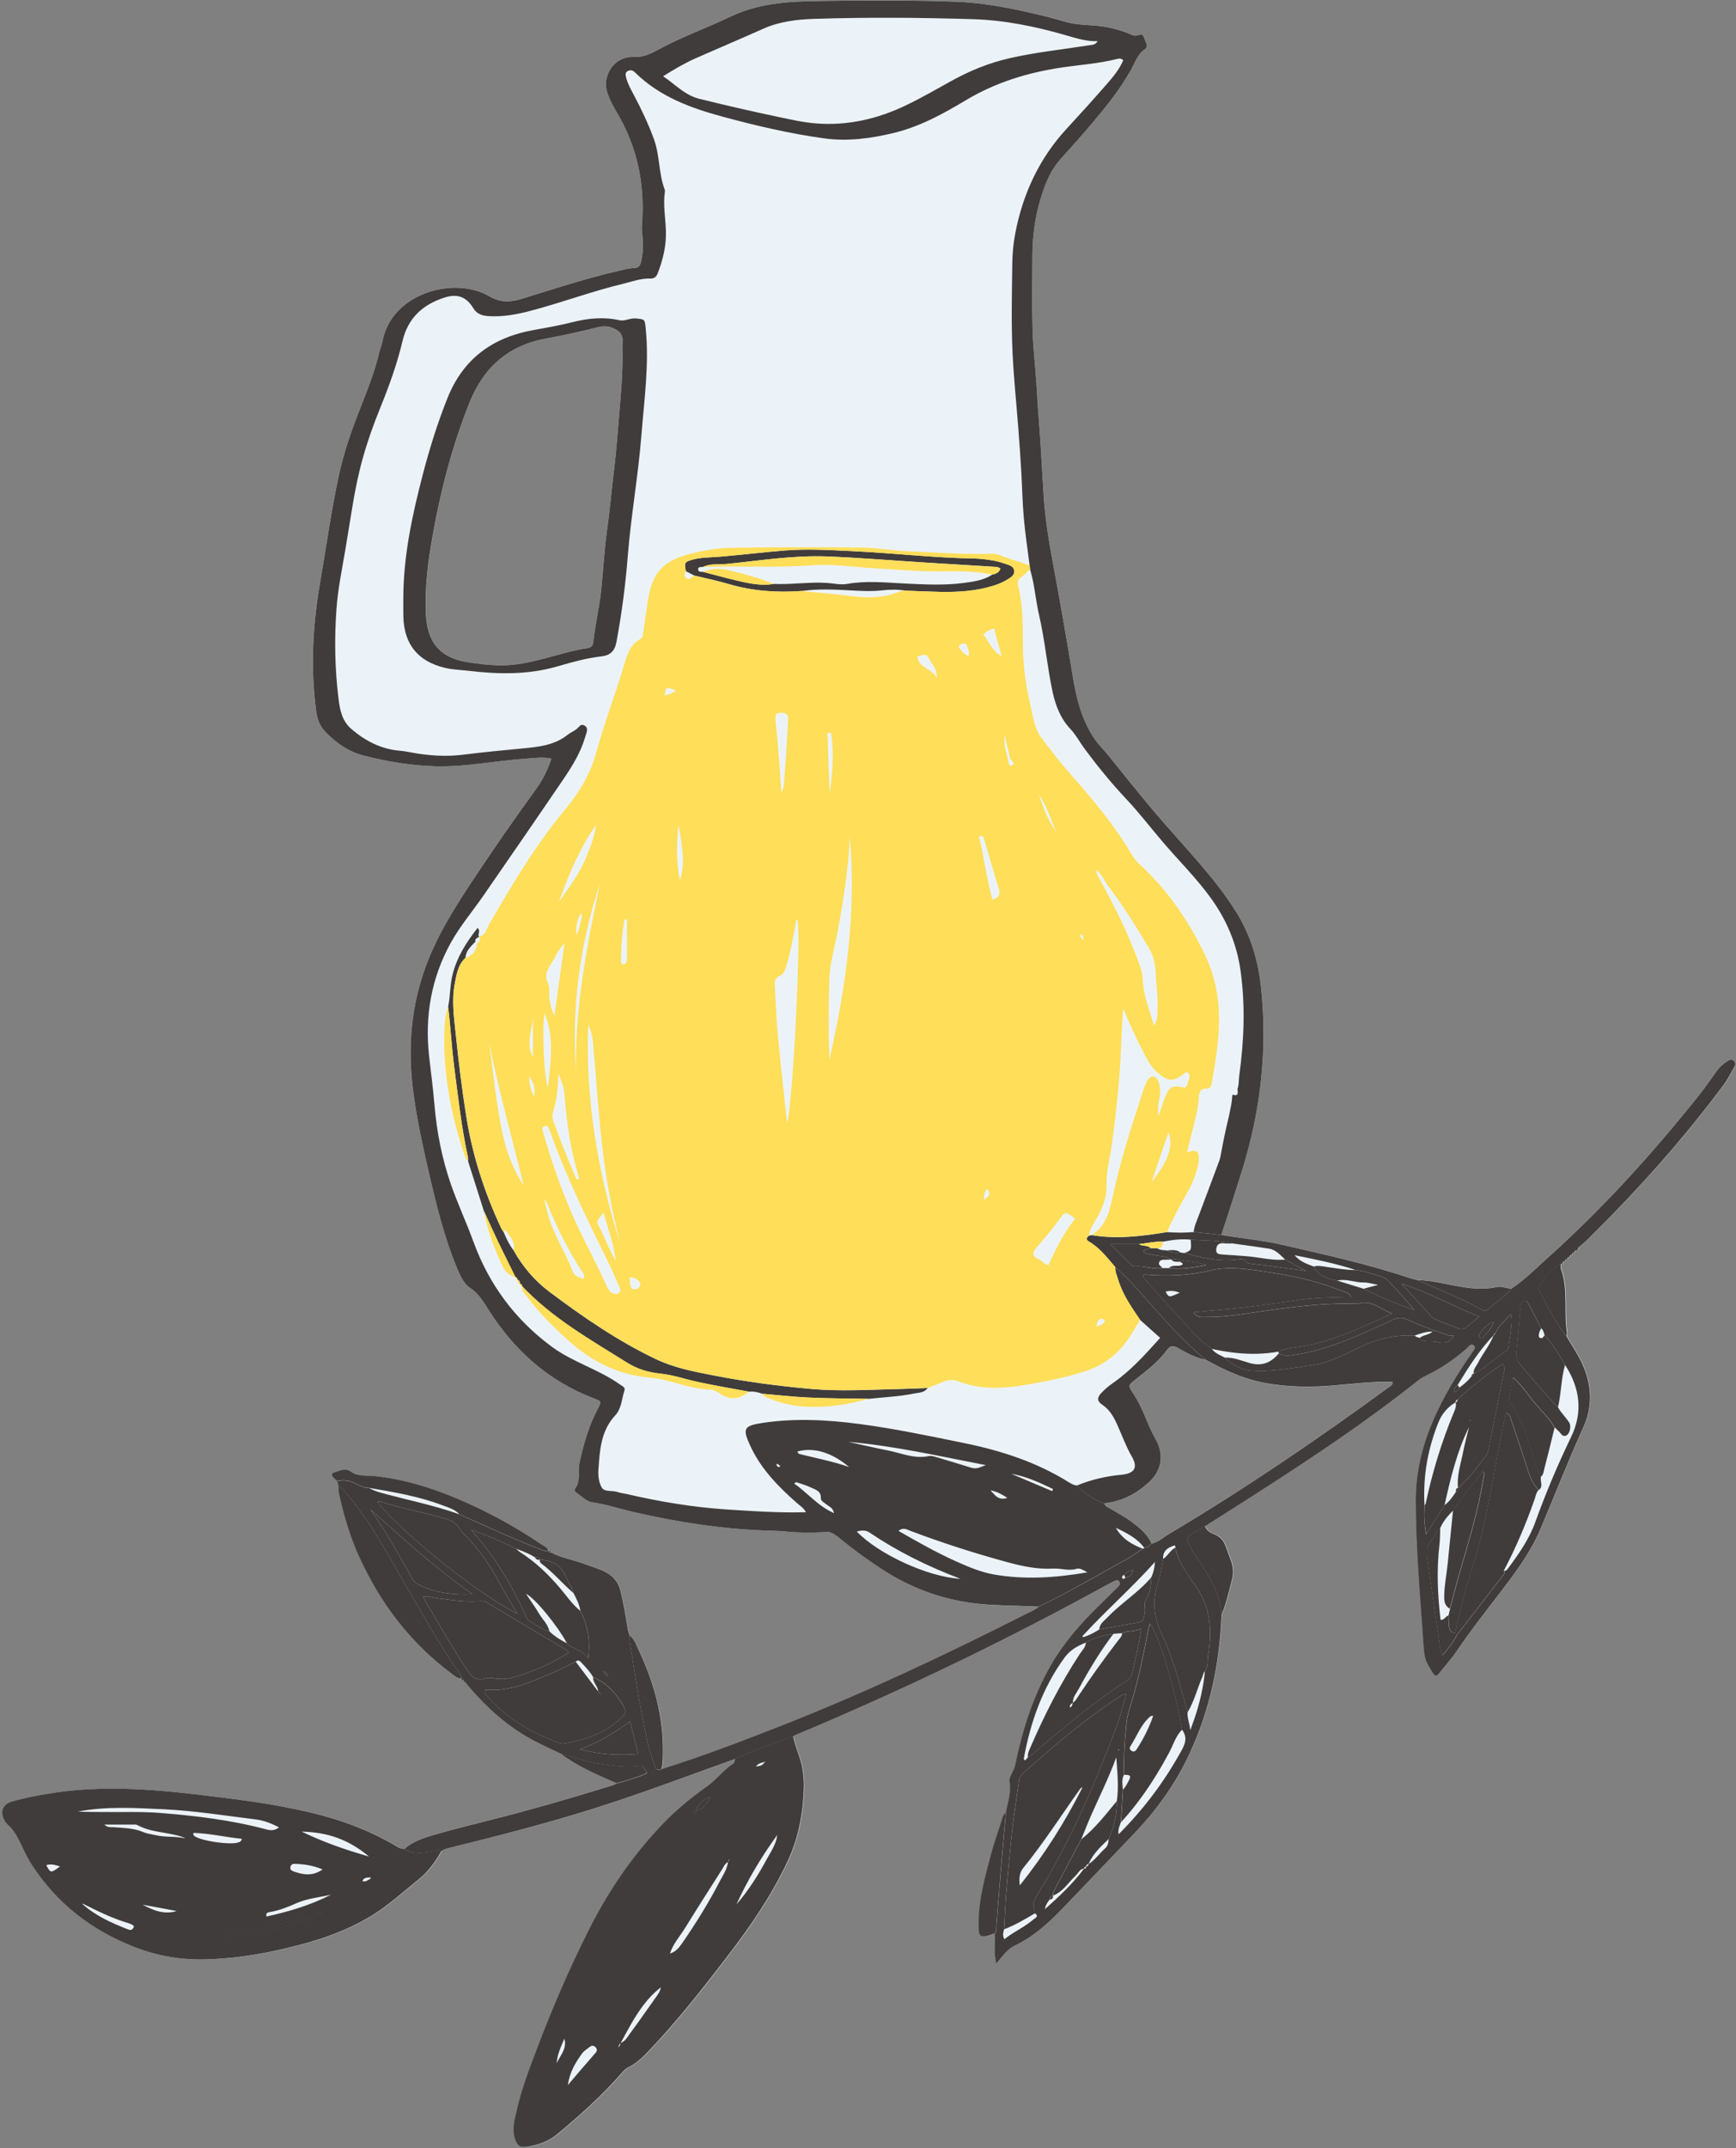
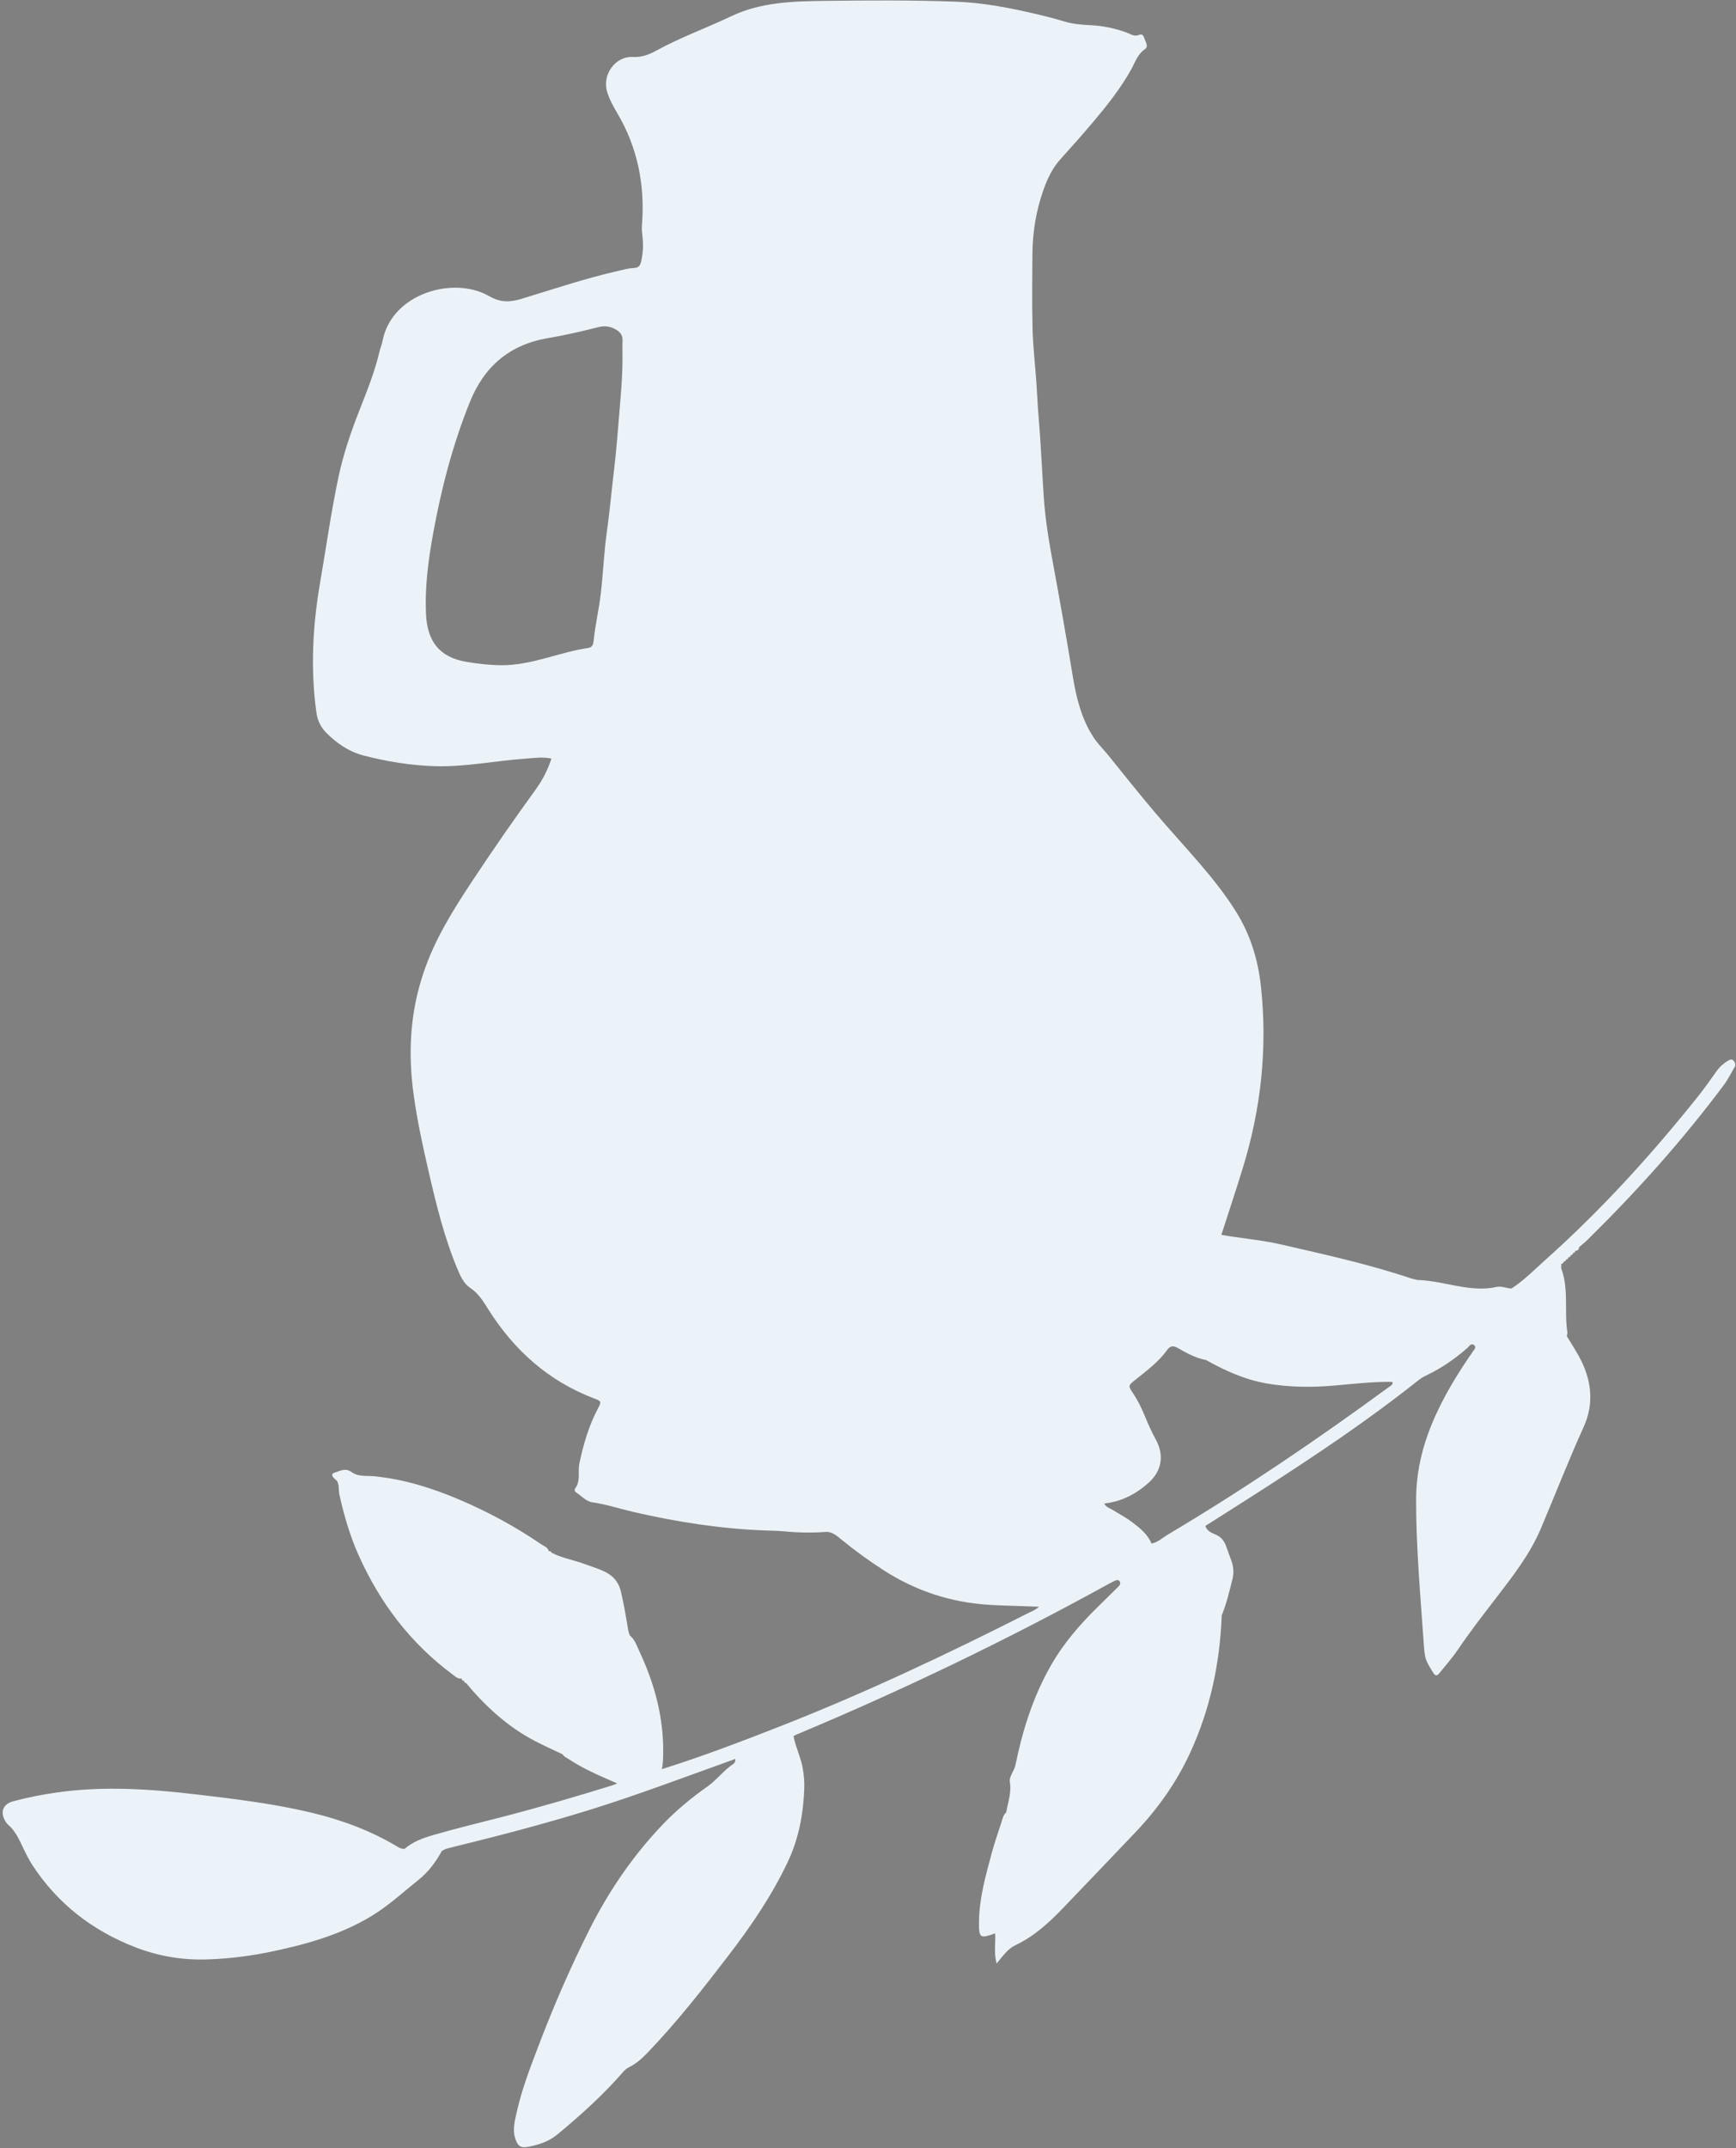
<svg xmlns="http://www.w3.org/2000/svg" fill="#000000" height="460" preserveAspectRatio="xMidYMid meet" version="1" viewBox="-0.5 -0.1 371.9 460.0" width="371.9" zoomAndPan="magnify">
  <rect x="-0.5" y="-0.1" width="371.9" height="460.0" fill="#808080" stroke="none" />
  <g id="change1_1">
    <path d="M370.82,226.97c-0.35-0.34-0.75-0.15-1.09,0.05c-0.97,0.57-1.8,1.29-2.47,2.23c-1.3,1.82-2.58,3.66-3.97,5.4 c-9.99,12.5-20.72,24.32-32.67,34.99c-2.37,2.12-4.61,4.42-7.3,6.17c-1.09,0-2.08-0.58-3.26-0.32c-2.34,0.52-4.71,0.38-7.09,0.01 c-0.82-0.13-1.63-0.28-2.45-0.44c-0.9-0.17-1.8-0.35-2.7-0.52c-1.55-0.28-3.1-0.51-4.68-0.55c-0.46-0.11-0.94-0.2-1.39-0.35 c-9.06-3.04-18.39-5.09-27.69-7.23c-3.2-0.74-6.45-1.12-9.68-1.58c-1.08-0.15-2.16-0.31-3.23-0.5c0.77-2.39,1.55-4.78,2.33-7.18 c0.78-2.39,1.54-4.79,2.28-7.19c3.89-12.67,5.29-25.59,3.87-38.79c-0.61-5.71-2.24-11.08-5.31-16c-2.29-3.68-4.97-7.04-7.77-10.31 c-3.22-3.75-6.58-7.38-9.78-11.16c-3.35-3.96-6.58-8.02-9.83-12.05c-1.05-1.3-2.26-2.45-3.19-3.88c-2.59-3.99-3.68-8.47-4.43-13.04 c-1.33-8.1-2.75-16.18-4.25-24.25c-0.88-4.7-1.65-9.43-1.97-14.2c-0.38-5.65-0.61-11.31-1.09-16.96c-0.21-2.47-0.31-4.94-0.48-7.4 c-0.27-3.9-0.73-7.79-0.83-11.69c-0.14-5.27-0.05-10.55-0.03-15.82c0.03-4.83,0.8-9.52,2.45-14.08c0.85-2.35,1.91-4.54,3.62-6.41 c2.41-2.66,4.79-5.35,7.11-8.1c2.93-3.48,5.75-7.05,7.98-11.05c0.84-1.51,1.34-3.23,2.91-4.31c0.85-0.59,0.24-1.43-0.02-2.17 c-0.19-0.57-0.46-1.25-1.09-0.96c-1.08,0.51-1.85-0.11-2.71-0.43c-2.49-0.92-5.04-1.47-7.7-1.6c-1.91-0.1-3.83-0.23-5.67-0.79 c-2.37-0.72-4.77-1.31-7.18-1.86c-5.3-1.22-10.67-2.19-16.07-2.39c-9.42-0.35-18.86-0.29-28.28-0.17c-6.77,0.09-13.54,0.27-19.9,3.3 c-5.26,2.5-10.77,4.48-15.89,7.28c-1.64,0.9-3.17,1.53-5.16,1.43c-3.78-0.19-6.6,3.81-5.52,7.42c0.49,1.62,1.3,3.1,2.15,4.54 c4.43,7.47,6.01,15.55,5.32,24.14c-0.06,0.71,0.01,1.44,0.1,2.15c0.22,1.76,0.16,3.46-0.2,5.23c-0.23,1.13-0.48,1.67-1.72,1.72 c-1.1,0.04-2.2,0.36-3.28,0.61c-7.01,1.6-13.83,3.89-20.7,5.98c-2.49,0.76-4.54,0.81-6.96-0.59c-7.61-4.39-20.94-0.55-22.82,9.68 c-0.13,0.7-0.44,1.37-0.61,2.07c-1.01,4.38-2.69,8.52-4.32,12.68c-1.81,4.61-3.42,9.29-4.46,14.15c-1.6,7.49-2.65,15.08-3.95,22.63 c-1.61,9.25-2.11,18.53-0.83,27.87c0.24,1.74,0.89,3.2,2.13,4.44c2.25,2.23,4.79,4.02,7.87,4.83c5.1,1.33,10.3,2.18,15.57,2.32 c6.48,0.17,12.85-1.18,19.29-1.62c1.79-0.12,3.57-0.43,5.51-0.01c-0.85,2.56-1.99,4.72-3.45,6.72c-4.6,6.33-9.06,12.77-13.38,19.29 c-4.17,6.3-8.16,12.61-10.61,19.94c-2.88,8.6-3.3,17.16-2.09,25.97c0.76,5.54,1.94,11,3.2,16.44c1.64,7.08,3.34,14.14,6.16,20.88 c0.66,1.57,1.37,3.18,2.78,4.12c1.83,1.21,2.83,2.96,3.94,4.71c5.51,8.67,12.82,15.22,22.52,18.92c1.63,0.62,1.68,0.65,0.88,2.19 c-1.96,3.71-3.11,7.67-3.97,11.76c-0.37,1.77,0.32,3.72-0.9,5.35c-0.2,0.26-0.1,0.65,0.2,0.85c1.12,0.74,2.19,1.93,3.39,2.1 c3.08,0.44,6,1.42,9,2.11c9.28,2.13,18.63,3.59,28.15,3.94c1.36,0.05,2.72,0.06,4.07,0.19c3.03,0.29,6.06,0.35,9.09,0.1 c1.38,0.08,2.32,1,3.3,1.79c2.86,2.31,5.82,4.47,8.92,6.46c6.93,4.45,14.47,6.91,22.73,7.39c0.88,0.05,1.76,0.09,2.63,0.13 c2.63,0.1,5.26,0.15,7.89,0.27c-0.08,0.08-0.18,0.14-0.27,0.22c-0.1,0.08-0.19,0.17-0.29,0.23c-0.4,0.26-0.83,0.47-1.26,0.67 c-0.22,0.1-0.43,0.2-0.64,0.31c-17.19,8.71-34.6,16.94-52.55,24c-8.52,3.35-17.07,6.61-25.81,9.36c0.27-1.09,0.28-2.2,0.3-3.32 c0.13-7.71-1.83-14.94-5.07-21.86c-0.21-0.45-0.4-0.92-0.61-1.38c-0.35-0.76-0.76-1.5-1.45-2.06c-0.07-0.15-0.13-0.31-0.18-0.47 c-0.07-0.22-0.13-0.44-0.18-0.67c-0.08-0.39-0.13-0.78-0.2-1.18c-0.37-2.36-0.81-4.7-1.35-7.03c-0.52-2.27-1.87-3.64-3.86-4.51 c-1.31-0.57-2.69-0.99-4.03-1.49c-2.31-0.87-4.79-1.22-6.99-2.41c-0.06-0.13-0.14-0.22-0.24-0.27c-0.05-0.03-0.1-0.04-0.16-0.05 c-0.06-0.01-0.12,0-0.19,0.02l0.09-0.08c0,0-0.1,0.08-0.1,0.08c0,0,0,0,0,0l0,0c-0.17-0.83-0.95-1.04-1.52-1.43 c-5.56-3.79-11.44-6.99-17.63-9.62c-5.83-2.48-11.81-4.35-18.16-4.99c-1.63-0.16-3.48,0.14-4.88-0.88 c-1.43-1.04-2.57-0.22-3.81,0.15c-0.48,0.14-0.45,0.62-0.15,0.97c0.13,0.15,0.27,0.29,0.42,0.42c0.15,0.13,0.3,0.26,0.45,0.4 c0.09,0.31,0.18,0.61,0.27,0.92c0.05,0.63,0.03,1.28,0.16,1.9c0.99,4.44,2.23,8.78,4.1,12.96c4.59,10.26,11.14,18.93,20.21,25.63 c0.36,0.26,0.69,0.58,1.09,0.74c0.12,0.05,0.25,0.08,0.38,0.1c0.13,0.01,0.28,0.01,0.43-0.02c-0.01,0.08,0,0.15,0.02,0.21 c0.03,0.09,0.08,0.16,0.16,0.2c0.08,0.05,0.17,0.07,0.29,0.08c0.01,0.07,0.02,0.14,0.05,0.19c0.03,0.06,0.06,0.1,0.1,0.14 c0.08,0.08,0.2,0.13,0.33,0.17c1.78,2.16,3.68,4.18,5.72,6.03c0.58,0.53,1.18,1.05,1.79,1.55c0.54,0.44,1.09,0.88,1.65,1.3 c0.49,0.36,0.98,0.72,1.48,1.06c1.34,0.92,2.74,1.76,4.21,2.52c1.9,0.99,3.86,1.86,5.79,2.78c0.3,0.5,0.83,0.71,1.3,1.02 c0.81,0.54,1.65,1.04,2.5,1.51c2.55,1.41,5.23,2.55,7.91,3.7c-0.29,0.13-0.57,0.29-0.87,0.38c-7.91,2.45-15.87,4.78-23.89,6.85 c-4.86,1.25-9.74,2.42-14.56,3.82c-2.21,0.64-4.44,1.42-6.24,3c-0.49-0.02-0.93-0.14-1.36-0.4c-5.79-3.5-12.07-5.82-18.61-7.38 c-8.08-1.93-16.31-2.92-24.55-3.89c-10.01-1.18-20.02-1.86-30.05-0.41c-3.16,0.46-6.29,1.06-9.37,1.91 c-2.02,0.56-2.68,2.22-1.66,4.05c0.19,0.35,0.42,0.7,0.72,0.95c1.5,1.3,2.28,3.04,3.11,4.77c0.62,1.29,1.25,2.6,2.03,3.8 c5.4,8.31,12.86,14.06,22.06,17.64c4.9,1.9,10.02,2.77,15.23,2.62c4.85-0.14,9.7-0.76,14.46-1.78c7.35-1.58,14.54-3.61,21.06-7.6 c3.64-2.23,6.73-5.1,10.03-7.74c0.52-0.42,1.01-0.87,1.47-1.34c0.34-0.35,0.67-0.72,0.98-1.09c0.93-1.13,1.72-2.36,2.45-3.66 c0.45-0.32,0.93-0.5,1.49-0.64c10.22-2.51,20.42-5.14,30.47-8.27c10.44-3.26,20.65-7.15,30.94-10.83c-0.02,0.41-0.08,0.84-0.43,1.07 c-2.08,1.37-3.55,3.43-5.58,4.86c-3.47,2.44-6.74,5.15-9.65,8.21c-6.37,6.69-11.52,14.26-15.67,22.52 c-4.13,8.21-7.76,16.63-11.02,25.22c-1.67,4.4-3.37,8.8-4.41,13.4c-0.45,2-1.08,4.03-0.37,6.12c0.51,1.5,1.13,1.96,2.65,1.68 c2.29-0.41,4.47-1.12,6.33-2.65c4.99-4.13,9.79-8.45,14.05-13.34c0.37-0.43,0.76-0.8,1.28-1.05c1.53-0.75,2.78-1.86,3.95-3.08 c6.33-6.57,11.92-13.74,17.46-20.96c4.82-6.29,9.26-12.8,12.65-20c2.36-5.01,3.32-10.28,3.51-15.75c0.05-1.44-0.09-2.85-0.34-4.28 c-0.16-0.89-0.41-1.74-0.69-2.59c-0.47-1.41-1.01-2.8-1.27-4.27c0.21-0.11,0.42-0.23,0.64-0.32c22.95-9.6,45.33-20.38,67.11-32.39 c0.35-0.19,0.71-0.37,1.07-0.54c0.38-0.18,0.79-0.28,1.05,0.13c0.24,0.38,0.08,0.76-0.22,1.06c-1.36,1.35-2.72,2.69-4.09,4.03 c-4.02,3.91-7.69,8.09-10.47,12.99c-3.78,6.65-6.04,13.84-7.56,21.28c-0.26,1.29-1.38,2.38-1.19,3.56c0.39,2.31-0.41,4.38-0.78,6.54 c-0.64,0.56-0.78,1.37-1.02,2.11c-0.73,2.27-1.53,4.52-2.14,6.82c-1.27,4.76-2.62,9.5-2.67,14.49c-0.02,1.97,0.04,2.88,0.67,3.1 c0.25,0.08,0.58,0.06,1.04-0.05c0.45-0.11,1.02-0.3,1.74-0.56c0.08,0.99,0,2-0.02,3.06c-0.01,0.27-0.01,0.54,0,0.81 c0.02,0.82,0.1,1.68,0.35,2.59c1.42-1.72,2.41-3.16,4.05-3.94c3.96-1.88,7.14-4.78,10.14-7.9c5.19-5.42,10.39-10.83,15.55-16.27 c4.76-5.01,8.73-10.58,11.64-16.86c4.36-9.38,6.45-19.3,6.84-29.6c1.04-2.49,1.63-5.11,2.29-7.72c0.35-1.37,0.24-2.67-0.22-3.97 c-0.35-0.97-0.73-1.93-1.06-2.91c-0.42-1.26-1.11-2.21-2.42-2.73c-0.32-0.13-0.65-0.27-0.95-0.45c-0.51-0.3-0.94-0.71-1.14-1.36 c1.42-0.9,2.84-1.8,4.26-2.7c1.36-0.86,2.71-1.72,4.07-2.59c1.78-1.14,3.56-2.28,5.34-3.42c2.52-1.63,5.03-3.27,7.53-4.93 c2.56-1.7,5.11-3.41,7.64-5.16c5.66-3.91,11.22-7.97,16.63-12.26c0.56-0.44,1.14-0.84,1.81-1.15c3.2-1.5,6.07-3.5,8.74-5.8 c0.45-0.39,0.88-1.24,1.53-0.71c0.67,0.54-0.14,1.1-0.41,1.61c-0.18,0.35-0.45,0.65-0.68,0.99c-3.49,5.16-6.62,10.51-8.76,16.4 c-1.65,4.54-2.55,9.23-2.56,14.04c-0.01,10.23,0.91,20.41,1.62,30.6c0.26,3.73,0.34,3.71,2.01,6.47c0.54,0.89,0.91,0.7,1.4,0.09 c1.3-1.62,2.69-3.17,3.85-4.88c2.59-3.84,5.42-7.49,8.25-11.16c3.6-4.68,7.26-9.38,9.58-14.84c3.08-7.26,5.93-14.61,9.19-21.8 c2.33-5.12,1.66-10.29-1.05-15.17c-0.81-1.46-1.72-2.87-2.59-4.3c0.06-0.23,0.19-0.47,0.16-0.69c-0.72-4.51,0.33-9.19-1.27-13.62 c-0.13-0.35-0.03-0.78-0.03-1.17c0.07,0,0.14-0.01,0.2-0.03c0.09-0.03,0.16-0.08,0.21-0.15s0.08-0.17,0.09-0.28 c0.15,0,0.27-0.03,0.36-0.11c0.04-0.04,0.08-0.09,0.1-0.14s0.04-0.12,0.05-0.2c0,0,0,0,0,0c0.15,0,0.27-0.04,0.35-0.12 c0.04-0.04,0.07-0.09,0.1-0.14c0.02-0.06,0.04-0.13,0.04-0.2c0,0,0.01,0,0.01,0c0.08,0,0.14-0.01,0.2-0.03 c0.17-0.06,0.27-0.2,0.28-0.43l0.01-0.01c0.07,0,0.14-0.01,0.2-0.02c0.06-0.02,0.11-0.05,0.15-0.08c0.02-0.02,0.03-0.04,0.05-0.07 c0.02-0.02,0.04-0.04,0.05-0.07c0.02-0.06,0.04-0.12,0.04-0.2c0,0,0.03-0.03,0.03-0.03c0.14,0,0.26-0.03,0.33-0.1 c0.08-0.07,0.12-0.18,0.13-0.32c0,0,0.03-0.03,0.03-0.03c0.12-0.01,0.23-0.03,0.33-0.06c0.19-0.07,0.32-0.19,0.39-0.38 c0.04-0.09,0.05-0.2,0.06-0.33c0.6-0.52,1.23-1.01,1.8-1.57c10.55-10.38,20.42-21.37,29.27-33.24c0.9-1.21,1.56-2.6,2.33-3.91 C371.35,227.76,371.18,227.33,370.82,226.97z M127.7,69.95c1.36-0.34,2.46-0.19,3.64,0.46c1.02,0.56,1.58,1.25,1.53,2.45 c-0.06,1.28-0.01,2.56-0.01,3.83c-0.01,4.15-0.4,8.27-0.75,12.41c-0.31,3.65-0.56,7.31-1.01,10.95c-0.56,4.59-0.95,9.2-1.6,13.77 c-0.61,4.35-0.78,8.73-1.28,13.09c-0.4,3.49-1.23,6.91-1.57,10.4c-0.07,0.69-0.38,1.23-1.13,1.34c-6.3,0.93-12.23,3.77-18.71,3.7 c-2.53-0.03-5.08-0.31-7.59-0.76c-5.61-1-8.2-4.39-8.46-10.22c-0.26-5.69,0.47-11.32,1.47-16.9c1.75-9.75,4.23-19.32,7.95-28.53 c3.05-7.54,8.43-12.19,16.56-13.61C120.41,71.71,124.07,70.87,127.7,69.95z M297.07,296.9c-15.33,11.22-31.02,21.89-47.36,31.6 c-1.15,0.68-2.14,1.68-3.53,1.93c-0.85-2.07-2.57-3.38-4.26-4.66c-1.25-0.95-2.68-1.68-4.02-2.52c-0.49-0.31-1.09-0.49-1.5-0.9 c-0.11-0.11-0.2-0.24-0.27-0.38c-0.02-0.04-0.05-0.08-0.07-0.12v0c3.7-0.38,6.83-2.03,9.54-4.47c2.82-2.55,3.34-5.91,1.49-9.24 c-0.93-1.68-1.67-3.43-2.41-5.19c-0.68-1.62-1.44-3.19-2.42-4.65c-1.12-1.67-1.11-1.68,0.52-2.98c2.42-1.94,4.93-3.79,6.76-6.34 c0.74-1.03,1.43-0.92,2.41-0.35c1.85,1.07,3.75,2.09,5.89,2.49c4.12,2.3,8.37,4.23,13.09,5.04c4.75,0.81,9.48,0.86,14.28,0.45 c4.19-0.36,8.38-0.87,12.6-0.79C297.94,296.44,297.42,296.64,297.07,296.9z" fill="#ecf3f8" />
  </g>
  <g id="change2_1">
-     <path d="M369.73,227.03c-0.97,0.57-1.8,1.29-2.47,2.23c-1.3,1.82-2.58,3.66-3.97,5.4 c-9.99,12.5-20.72,24.32-32.67,34.99c-2.37,2.12-4.61,4.42-7.3,6.17c-1.41,1.64-3.2,2.86-4.81,4.28c-0.42,0.37-0.81,0.65-1.48,0.28 c-4.47-2.48-9.24-4.31-13.9-6.38c-0.46-0.11-0.94-0.2-1.39-0.35c-9.06-3.04-18.39-5.09-27.69-7.23c-3.2-0.74-6.45-1.12-9.68-1.58 c-1.08-0.15-2.16-0.31-3.23-0.5c-1.98-0.21-3.95-0.42-5.93-0.62c-0.94,0.09-1.88,0.13-2.82,0.13c-0.01,0-0.02,0-0.03,0 c-0.48,0-0.95-0.01-1.43-0.03s-0.95-0.04-1.43-0.07c-0.67,0.11-1.34,0.21-2,0.31c-2.67,0.4-5.35,0.71-8.04,0.76 c-2.02,0.04-4.04-0.08-6.07-0.42c-0.21,0.04-0.42,0.07-0.63,0.11c-0.49,0.44-0.74,0.82,0.03,1.28c0.58,0.34,1.11,0.73,1.62,1.15 c1.51,1.26,2.73,2.83,4.01,4.32c2.33,2,4.37,4.27,6.39,6.56c0.67,0.76,1.34,1.53,2.02,2.29c3.47,3.87,6.96,7.69,11,10.98 c4.12,2.3,8.37,4.23,13.09,5.04c4.75,0.81,9.48,0.86,14.28,0.45c4.19-0.36,8.38-0.87,12.6-0.79c0.15,0.66-0.37,0.86-0.72,1.12 c-15.33,11.22-31.02,21.89-47.36,31.6c-1.15,0.68-2.14,1.68-3.53,1.93c-0.22,0.21-0.44,0.43-0.68,0.6c-0.2,0.14-0.43,0.24-0.68,0.3 c-0.05,0.01-0.1,0.04-0.16,0.04c-0.11,0.09-0.23,0.14-0.37,0.17c-2.49,1.86-5.27,3.25-7.96,4.76c-4.71,2.64-9.41,5.3-14.28,7.63 c-0.08,0.08-0.18,0.14-0.27,0.22c-0.1,0.08-0.19,0.17-0.29,0.23c-0.4,0.26-0.83,0.47-1.26,0.67c-0.22,0.1-0.43,0.2-0.64,0.31 c-17.19,8.71-34.6,16.94-52.55,24c-8.52,3.35-17.07,6.61-25.81,9.36c-0.96,0.51-1.31-0.14-1.54-0.86c-0.57-1.82-1.21-3.62-1.61-5.48 c-1.49-6.9-2.55-13.88-3.66-20.85c-0.07-0.46-0.02-0.95-0.03-1.42c-0.07-0.15-0.13-0.31-0.18-0.47c-0.07-0.22-0.13-0.44-0.18-0.67 c-0.08-0.39-0.13-0.78-0.2-1.18c-0.37-2.36-0.81-4.7-1.35-7.03c-0.52-2.27-1.87-3.64-3.86-4.51c-1.31-0.57-2.69-0.99-4.03-1.49 c-2.31-0.87-4.79-1.22-6.99-2.41c-0.27,0.05-0.49-0.02-0.6-0.3l0,0c-0.83,0.08-1.55-0.3-2.28-0.59c-1.43-0.55-2.84-1.13-4.25-1.72 c-4.23-1.78-8.39-3.71-12.58-5.58c-3.12-1.12-6.32-1.96-9.53-2.76c-1.93-0.48-3.86-0.95-5.78-1.46c-1.36-0.36-2.75-0.68-3.98-1.4 c-1.13-0.03-2.12-0.53-3.08-1.01c-1.25-0.63-2.48-0.79-3.8-0.45c0.09,0.31,0.18,0.61,0.27,0.92c1.89,1.62,3.3,3.64,4.77,5.62 c3.42,4.62,6.12,9.69,9,14.64c3.84,6.6,7.55,13.29,11.88,19.59c0.31,0.45,0.71,0.86,0.73,1.46c0.31,0.02,0.43,0.22,0.46,0.5 c0.3,0.04,0.46,0.2,0.48,0.5c3.14,3.8,6.62,7.2,10.64,9.95c1.34,0.92,2.74,1.76,4.21,2.52c1.9,0.99,3.86,1.86,5.79,2.78 c2.71,0.6,5.29,1.68,8.06,2.05c2.68,0.36,5.33,0.8,8.05,0.49c1.2-0.14,1.2-0.08,2.07,1.51c-1.05,0.47-2.12,0.86-3.2,1.21 c-1.08,0.35-2.18,0.66-3.27,0.97h0c-0.29,0.13-0.57,0.29-0.87,0.38c-7.91,2.45-15.87,4.78-23.89,6.85 c-4.86,1.25-9.74,2.42-14.56,3.82c-2.21,0.64-4.44,1.42-6.24,3c1.8,1.14,3.75,0.92,5.7,0.61c0.76-0.12,1.5-0.49,2.29-0.17 c0.45-0.32,0.93-0.5,1.49-0.64c10.22-2.51,20.42-5.14,30.47-8.27c10.44-3.26,20.65-7.15,30.94-10.83c4.04-1.89,8.27-3.29,12.44-4.86 c0,0,0,0,0,0c0.21-0.11,0.42-0.23,0.64-0.32c22.95-9.6,45.33-20.38,67.11-32.39c0.35-0.19,0.71-0.37,1.07-0.54 c0.38-0.18,0.79-0.28,1.05,0.13c0.24,0.38,0.08,0.76-0.22,1.06c-1.36,1.35-2.72,2.69-4.09,4.03c-4.02,3.91-7.69,8.09-10.47,12.99 c-3.78,6.65-6.04,13.84-7.56,21.28c-0.26,1.29-1.38,2.38-1.19,3.56c0.39,2.31-0.41,4.38-0.78,6.54c-0.37,4.25-0.75,8.5-1.11,12.75 c-0.33,3.86-0.63,7.72-0.93,11.58c-0.04,0.54,0.08,1.12-0.33,1.58c0,0,0,0,0,0c0.08,0.99,0,2-0.02,3.06c-0.01,0.27-0.01,0.54,0,0.81 c0.02,0.82,0.1,1.68,0.35,2.59c1.42-1.72,2.41-3.16,4.05-3.94c3.96-1.88,7.14-4.78,10.14-7.9c5.19-5.42,10.39-10.83,15.55-16.27 c4.76-5.01,8.73-10.58,11.64-16.86c4.36-9.38,6.45-19.3,6.84-29.6c-0.13-3.7-1.75-6.84-3.64-9.91c-1.12-1.82-2.5-3.46-3.34-5.46 c-0.39-0.94-0.48-1.6,0.61-2.11c0.99-0.46,1.91-1.09,2.86-1.64c1.42-0.9,2.84-1.8,4.26-2.7c1.36-0.86,2.71-1.72,4.07-2.59 c1.78-1.14,3.56-2.28,5.34-3.42c2.52-1.63,5.03-3.27,7.53-4.93c2.56-1.7,5.11-3.41,7.64-5.16c5.66-3.91,11.22-7.97,16.63-12.26 c0.56-0.44,1.14-0.84,1.81-1.15c3.2-1.5,6.07-3.5,8.74-5.8c0.45-0.39,0.88-1.24,1.53-0.71c0.67,0.54-0.14,1.1-0.41,1.61 c-0.18,0.35-0.45,0.65-0.68,0.99c-3.49,5.16-6.62,10.51-8.76,16.4c-1.65,4.54-2.55,9.23-2.56,14.04 c-0.01,10.23,0.91,20.41,1.62,30.6c0.26,3.73,0.34,3.71,2.01,6.47c0.54,0.89,0.91,0.7,1.4,0.09c1.3-1.62,2.69-3.17,3.85-4.88 c2.59-3.84,5.42-7.49,8.25-11.16c3.6-4.68,7.26-9.38,9.58-14.84c3.08-7.26,5.93-14.61,9.19-21.8c2.33-5.12,1.66-10.29-1.05-15.17 c-0.81-1.46-1.72-2.87-2.59-4.3c-2.33-2.93-3.97-6.28-5.69-9.57c-0.33-0.64-0.28-1.11,0.17-1.72c1.22-1.66,2.5-3.23,4.37-4.19 c0.01-0.32,0.18-0.47,0.49-0.47c0.03-0.31,0.22-0.44,0.51-0.44c0,0,0,0,0,0c0,0,0,0,0,0c0.04-0.29,0.2-0.45,0.49-0.46l0,0 c0,0,0.01,0,0.01,0c0.02-0.3,0.18-0.45,0.48-0.46c0,0,0.01-0.01,0.01-0.01c0.03-0.29,0.18-0.44,0.48-0.44l0,0 c0,0,0.03-0.03,0.03-0.03c0.02-0.29,0.17-0.43,0.46-0.43l0,0c0,0,0.03-0.03,0.03-0.03c0.08-0.44,0.41-0.63,0.78-0.77c0,0,0,0,0,0 c0.6-0.52,1.23-1.01,1.8-1.57c10.55-10.38,20.42-21.37,29.27-33.24c0.9-1.21,1.56-2.6,2.33-3.91c0.29-0.5,0.13-0.93-0.24-1.29 C370.46,226.63,370.07,226.82,369.73,227.03z M129.72,358.77c-0.58-0.12-0.69-0.53-0.9-1C129.5,357.91,129.52,358.42,129.72,358.77z M102.89,328.38c2.45,0.92,4.81,2.02,7.16,3.15c0.9,0.35,1.81,0.68,2.69,1.1c0.45,0.21,0.89,0.45,1.31,0.73 c0.23-0.01,0.46-0.02,0.65,0.04c0.1,0.03,0.19,0.08,0.26,0.15s0.14,0.18,0.19,0.32c0,0-0.01,0-0.01,0c0.31,0.03,0.61,0.06,0.91,0.11 c0.29,0.05,0.58,0.11,0.86,0.18c1.11,0.29,2.07,0.8,2.82,1.67c0.37,0.44,0.69,0.97,0.94,1.6c0.48,1.22,1.38,2.27,1.67,3.6 c0.67,1.21,1.28,2.45,1.5,3.83c1.58,3.11,2.2,6.38,1.66,10.22c-0.42-0.71-0.98-1.17-1.59-1.53c-1.01-0.6-2.13-0.93-2.96-1.75 c-1-0.54-1.99-1.1-2.89-1.81c-0.3-0.24-0.58-0.49-0.85-0.76c-1.62-0.27-2.8-1.45-4.22-2.12c-0.26-0.12-0.5-0.42-0.62-0.69 c-3.07-6.84-6.81-13.26-11.96-18.89C101.25,327.79,102.08,328.08,102.89,328.38z M80.99,321.44c4.55,1.49,9.28,2.29,13.86,3.66 c1.26,0.38,2.3,0.84,3.06,2.05c0.71,1.13,1.79,2.02,2.69,3.04c2.33,2.65,4.24,5.57,5.92,8.67c1.13,2.09,2.37,4.12,3.8,6.59 c-10.17-5.28-25.36-18.11-30-23.93C80.56,321.49,80.8,321.38,80.99,321.44z M87.87,338.02c-2.84-5.06-5.68-10.12-9.02-14.93 c7.04,6.38,14.06,12.72,21.88,18.19c-3.86,0.19-7.56-0.21-11.05-1.8C88.96,339.15,88.3,338.78,87.87,338.02z M99.34,357.16 c-3.22-4.93-6.15-10.03-9.21-15.29c1.13-0.28,2,0.15,2.88,0.26c3,0.37,5.99,0.85,9.02,0.65c0.66-0.04,1.21-0.05,1.81,0.3 c5.26,3.15,10.54,6.27,15.81,9.41c0.54,0.32,1.04,0.73,1.76,1.25c-3.86,2.52-7.83,4.13-11.97,5.34c-1.15,0.34-2.35,0.41-3.55,0.29 c-0.79-0.08-1.66-0.31-2.37-0.08C101.32,360,100.36,358.73,99.34,357.16z M119.03,373.05c-5.95-2.31-11.39-5.4-15.52-10.42 c-0.04-0.05-0.08-0.1-0.1-0.15c-0.09-0.15-0.13-0.31-0.07-0.49c0.02-0.1,0.06-0.17,0.11-0.21c0.06-0.04,0.13-0.06,0.23-0.05 c5.24,0.42,9.81-1.76,14.43-3.73c1.61-0.69,3.16-1.51,4.74-2.28c0.37-0.35,0.67-0.26,0.94-0.05c0.09,0.07,0.18,0.16,0.26,0.25 c0.92,0.99,1.86,1.96,2.53,3.14c2.67,1.12,4.6,3.07,6.09,5.5c1.11,1.81,1.02,2.24-0.54,3.63c-3.35,2.99-7.42,4.27-11.71,5.06 C119.93,373.35,119.47,373.22,119.03,373.05z M123.76,374.51c4.08-1.56,7.34-3.52,10.72-5.99c0.64,2.58,1.18,4.7,1.74,6.98 C132.09,375.84,128.19,375.62,123.76,374.51z M240.3,337.13c0.49-0.48,1.02-0.9,1.98-1c-0.2,0.43-0.38,0.83-0.62,1.12 c-0.25,0.29-0.57,0.47-1.07,0.48c-0.1,0.14-0.24,0.23-0.36,0.25s-0.24-0.03-0.32-0.18C239.77,337.54,240.02,337.27,240.3,337.13z M231.5,350.14c4.89-5.34,10.36-10.1,15.43-15.77c-0.1,1.39-0.37,2.35-0.78,3.28c-0.09,1.66-0.25,3.31-1.15,4.76 c-0.57,0.9-0.08,1.85-0.25,2.77c-0.34,1.89-0.25,1.94-2.06,2.27c-2.55,0.48-5.12,0.91-7.68,1.36c-0.79,0.53-1.63,0.97-2.52,1.34 c-0.3,0.12-0.6,0.24-0.91,0.34c0.17-0.32-0.08,0.14-0.18-0.16C231.39,350.28,231.45,350.19,231.5,350.14z M227.6,354.8 c1.16-1.58,2.77-2.47,4.54-3.17c0.91-0.54,1.87-0.93,2.86-1.23c0.99-0.29,2.01-0.49,3.04-0.64c0.61-0.05,1.21-0.09,1.82-0.14 c1.24-0.63,2.64-0.27,4.09-0.95c-0.41,3.41-1.24,6.39-1.88,9.41c-0.17,0.81-0.7,1.4-1.4,1.86c-7.3,4.76-13.94,10.37-20.52,16.05 c-0.11,0.1-0.29,0.13-0.43,0.19c-0.2,0.23-0.4,0.47-0.61,0.71c-0.12-0.16-0.31-0.29-0.29-0.39 C220.26,368.66,222.84,361.29,227.6,354.8z M221.39,410.55c-0.81,0.64-1.63,1.27-2.5,1.84c-1.39,0.91-2.88,1.66-4.2,2.77 c-0.49-0.78-0.27-1.45-0.08-2.12c0.15-2.62,0.23-5.24,0.45-7.86c0.38-4.52,0.79-9.03,1.29-13.54c0.38-3.4,0.95-6.77,1.41-10.16 c0.1-0.75,0.35-1.37,0.92-1.88c6.74-5.99,13.59-11.84,21.2-16.72c0.18-0.12,0.43-0.13,0.92-0.26c-0.75,2.5-1.31,4.87-2.16,7.14 c-4.75,12.64-10.12,24.99-17.28,36.48c-0.2,0.31-0.32,0.61-0.39,0.9c-0.22,0.86,0.04,1.63,0.25,2.48c0.01,0.01,0.03,0.02,0.04,0.03 c0.03,0.02,0.06,0.04,0.09,0.07c0.16,0.14,0.27,0.29,0.27,0.46C221.63,410.29,221.56,410.42,221.39,410.55z M238.75,385.58 c0.02,0.71-0.01,1.41-0.09,2.11c-0.22,2.08-0.82,4.08-1.67,6.02c0,0.05-0.01,0.1-0.01,0.16c-0.02,0.49-0.09,0.96-0.34,1.37 c-0.09,0.15-0.21,0.29-0.36,0.43c-1.23,1.1-2.17,2.5-3.58,3.4c-0.03,0.22-0.12,0.38-0.29,0.46c-0.05,0.02-0.12,0.03-0.19,0.04 c-0.01,0.15-0.05,0.27-0.13,0.35c-0.08,0.09-0.2,0.13-0.37,0.13c-1.2,1.62-2.54,3.12-3.95,4.54c-1.42,1.43-2.91,2.79-4.42,4.14 c0.03-0.21,0.08-0.4,0.14-0.59c0.19-0.55,0.52-1.02,0.87-1.47c0.07-0.19,0.12-0.4,0.23-0.57c0.09-0.15,0.22-0.26,0.45-0.29 l0.03,0.02c0.01-0.23-0.06-0.51,0.04-0.69c1.99-3.8,4.01-7.59,6.02-11.38c0.7-1.69,1.36-3.4,2.1-5.08 c1.82-4.14,3.86-8.19,5.41-12.48C238.84,379.34,239.22,382.46,238.75,385.58z M239.17,374.46c0.01,0.03,0.03,0.05,0.04,0.08 c0.01,0.03,0.02,0.05,0.02,0.08c-0.01,0.05-0.07,0.09-0.1,0.13c-0.02-0.05-0.04-0.11-0.06-0.16 C239.1,374.55,239.14,374.5,239.17,374.46z M252.86,374.28c-0.1,0.19-0.2,0.38-0.31,0.58c-3.6,6.52-8,12.42-13.42,17.83 c-0.18-1.08,0.25-1.82,0.5-2.59c0.07-1.1,0.13-2.2,0.2-3.3c0.08-1.23,0.15-2.47,0.22-3.7c-0.01-0.11-0.02-0.22-0.03-0.32 c-0.02-0.16-0.03-0.32-0.04-0.48c-0.01-0.13-0.02-0.27-0.03-0.4s-0.01-0.27-0.01-0.4c0-0.13,0.01-0.26,0.02-0.4 c0.04-0.39,0.14-0.79,0.34-1.17c-0.13-3.76,0.13-7.5,0.52-11.23c0.16-1.49,0.66-2.95,1.1-4.4c1.6-5.27,2.64-10.67,3.69-16.07 c0.04-0.21,0.14-0.41,0.23-0.65c0.49,0.63,1.06,1.79,1.67,3.33c0.31,0.77,0.62,1.63,0.94,2.56c0.2,0.58,0.4,1.19,0.59,1.82 c0.25,0.78,0.49,1.59,0.73,2.43c0.25,0.86,0.5,1.76,0.74,2.66c0.86,3.24,1.63,6.69,2.19,9.89c0.28,0.35,0.45,0.69,0.57,1.03 C253.64,372.32,253.36,373.27,252.86,374.28z M255.33,339.09c3.45,4.6,3.93,9.79,2.97,15.23c-0.1,0.58-0.07,1.18-0.12,1.77 c-0.02,0.3-0.06,0.59-0.15,0.87s-0.21,0.56-0.41,0.82c-0.07,0.81-0.18,1.61-0.3,2.42c-0.28,1.77-0.67,3.54-1.19,5.34 c-0.45,1.57-1,3.17-1.62,4.83c-0.23-1.65-0.7-2.66-0.59-3.78c-1.57-5.67-3-11.41-5.52-16.73c-1.73-3.67-2.12-7.19-0.83-11.01 c0.14-0.41,0.25-0.83,0.36-1.25c0.31-1.27,0.48-2.58,0.75-3.86c-0.1-1.28,0.49-2.01,1.38-2.48c0.29-0.16,0.62-0.29,0.97-0.4 c0.27-0.09,0.26,0.27,0.27,0.48c0.38,1.82,1.14,3.47,2.2,4.99C254.13,337.21,254.66,338.2,255.33,339.09z M319.48,283.01 c0,0,0-0.01,0-0.01c0,0,0,0,0,0c0,0,0.04-0.05,0.04-0.05L319.48,283.01C319.49,283,319.49,283.01,319.48,283.01 c-0.25,0.96-0.87,1.67-1.5,2.38c-0.21,0.24-0.42,0.47-0.62,0.72c-0.21,0.26-0.55,0.43-0.83,0.24c-0.46-0.32-0.15-0.7,0.07-1.01 C317.35,284.3,318.2,283.38,319.48,283.01z M289.91,271.86c2,0.21,3.86,0.92,5.76,1.5c0.48,0.15,0.86,0.42,1.19,0.77 c1.91,2.02,3.82,4.05,5.61,6.3c-0.93-0.33-1.86-0.68-2.78-1.03c-2.76-1.06-5.47-2.21-8.1-3.54c-1.87-0.58-3.74-1.16-5.61-1.73 c-0.51-0.11-1.01-0.22-1.5-0.36c-0.43-0.13-0.85-0.28-1.24-0.47c-0.05-0.02-0.1-0.04-0.15-0.07c-0.88-0.44-1.63-1.09-2.16-2.13 c-1.12-0.41-2.23-0.81-3.2-1.55c-0.32-0.25-0.62-0.53-0.9-0.86C281.23,269.58,285.64,270.43,289.91,271.86z M242.6,271.08 c-0.26,0.02-0.61-0.2-0.82-0.41c-1.35-1.31-2.67-2.66-4.38-4.36c1.19,0,2.25,0,3.24,0c0.99,0,1.92,0,2.85,0 c1.28-0.13,2.55-0.41,3.84-0.5c0.43-0.03,0.86-0.04,1.3-0.02c1.97-0.37,3.94-0.66,5.95-0.42c0.77,0.05,1.54,0.08,2.31,0.11 c0.83,0.03,1.66,0.07,2.49,0.12c0.92,0.06,1.84,0.15,2.75,0.29c0.55,0.08,1.11,0.18,1.66,0.31c2.51,0.36,5.03,0.7,7.54,1.08 c1.52,0.23,2.44,1.4,3.5,2.34c1.49,0.82,2.99,1.63,4.48,2.45c-3.92-0.58-7.77-1.09-11.63-1.54c-0.48-0.06-0.96-0.09-1.28-0.52 c-0.47-0.64-1.16-0.5-1.75-0.41c-0.98,0.13-1.96,0.18-2.92,0.15c-2.89-0.08-5.71-0.79-8.53-1.52c-0.27-0.04-0.54-0.08-0.82-0.12 c-0.25,0.02-0.5,0.03-0.74,0.04c-0.25,0-0.49,0-0.73-0.03c-0.48-0.05-0.96-0.18-1.41-0.45c-0.17-0.03-0.35-0.04-0.53-0.05 c-0.53-0.04-1.07-0.08-1.53-0.42c-0.48-0.01-0.96-0.02-1.43-0.03c0,0,0,0,0,0c-0.49,0.22-1.1,0.09-1.61,0.69 c0.64,0.61,1.47,0.59,2.24,0.78c0.47,0.12,0.96,0.17,1.44,0.23c0.81,0.1,1.61,0.24,2.31,0.75c0,0,0.03-0.01,0.03-0.01 c0.17-0.05,0.33-0.08,0.49-0.08c0.16-0.01,0.33,0,0.49,0.02c0.21,0.03,0.42,0.07,0.63,0.12c0.11,0.03,0.23,0.05,0.34,0.08 c0.4,0.08,0.81,0.13,1.23,0.19c0.71,0.09,1.43,0.17,2.17,0.3c0.7,0.13,1.42,0.31,2.16,0.61c-0.72,0.12-1.41,0.25-2.09,0.35 c-0.74,0.12-1.47,0.22-2.19,0.28c-1.26,0.12-2.49,0.14-3.74-0.02c-0.45-0.01-0.91-0.02-1.36-0.02c0,0-0.01,0-0.01,0 c-0.25,0.04-0.5,0.06-0.75,0.07c-0.74,0.03-1.48-0.07-2.22-0.18C244.58,271.15,243.6,270.98,242.6,271.08z M307.61,287.32 c-0.75-0.2-1.57-0.15-2.36-0.17c-0.33-0.01-0.65-0.04-0.92-0.15c-0.28-0.11-0.51-0.29-0.69-0.62c-0.07-0.02-0.14-0.03-0.2-0.05 c-0.05-0.01-0.11-0.03-0.16-0.04c-0.16-0.04-0.33-0.09-0.46-0.18c-0.08-0.06-0.15-0.13-0.21-0.22c-2.6-0.15-5.1,0.16-7.52,0.85 c-1.45,0.42-2.88,0.97-4.28,1.63c-3.24,1.54-6.43,3.31-10.02,3.82c-4.39,0.62-8.8,1.54-13.26,1.19c-0.53-0.04-1.05-0.14-1.56-0.29 c-0.46-0.14-0.91-0.32-1.35-0.54c-0.04-0.02-0.08-0.03-0.12-0.05c-0.95-0.48-1.83-1.13-2.63-1.89c-0.19-0.1-0.39-0.2-0.58-0.3 c-0.2-0.1-0.4-0.2-0.6-0.3c-0.47-0.25-0.93-0.53-1.3-0.93c-0.1-0.1-0.19-0.22-0.27-0.34c0,0,0,0,0,0c-2.13-1.39-3.81-3.25-5.48-5.12 c-0.56-0.62-1.11-1.24-1.69-1.85c-2.41-2.55-4.72-5.2-7.07-7.81c-0.21-0.23-0.47-0.43-0.43-0.98c0.01-0.14,0.29-0.16,0.5-0.14 c4.64,0.36,9.26,0.21,13.79-0.89c3.34-0.82,6.63-0.47,9.96-0.02c6.26,0.85,12.43,2.03,18.31,4.4c0.62,0.25,1.42,0.25,1.95,1.27 c-3.86,0.09-7.56,0.14-11.22,0.66c-3.79,0.54-7.57,1.11-11.37,1.56c-3.66,0.43-7.34,0.71-11.21,1.07c0.82,1.26,1.76,1.02,2.58,1.03 c3.76,0.05,7.47-0.54,11.17-1.09c6.71-0.99,13.42-1.9,20.22-1.79c0.48,0.01,0.99,0.09,1.43-0.03c2.75-0.78,4.56,1.16,7.16,2.15 c-7.12,3.27-13.72,6.48-21.14,7.3c-0.28,0.03-0.55,0.07-0.83,0.12c-0.82,0.15-1.62,0.4-2.39,0.74c0.02,0.13,0.06,0.25,0.11,0.37 c1.27,0.78,2.62,0.44,3.95,0.23c5.31-0.86,10.26-2.81,15.13-4.99c1.74-0.78,3.5-1.52,5.21-2.37c1.07-0.53,2.03-0.64,3.17-0.12 c1.87,0.86,3.82,1.57,5.73,2.34c1.46,0.23,2.64,1.31,4.32,1.13C310.04,287.39,308.99,287.69,307.61,287.32z M313.59,284.16 c-0.56,0.46-1.18,0.4-1.8,0.16c-1.55-0.61-3.11-1.2-4.66-1.84c-0.36-0.15-0.71-0.38-0.97-0.66c-2.04-2.22-4.05-4.46-6.37-7.02 c6.03,1.92,10.99,4.83,16.62,7.01C315.43,282.62,314.51,283.4,313.59,284.16z M311.77,296.49c2.29-3.76,4.64-7.47,7.7-10.67 l-0.01,0.05c0.03-0.26,0.19-0.41,0.41-0.52c0.16-0.4,0.37-0.76,0.61-1.1c0.72-1.02,1.73-1.87,2.69-3c0.35,1.38,0.1,2.51,0,3.62 c-0.08,0.95-0.28,1.88-0.4,2.82c-0.07,0.56-0.09,1.2-0.59,1.5c-0.61,0.37-1.19,0.78-1.75,1.21c-1.7,1.28-3.28,2.73-5.22,3.67l0-0.02 c0,0,0-0.01,0-0.01c0.01,0.08,0,0.14-0.02,0.2c-0.02,0.07-0.05,0.13-0.09,0.18c-0.08,0.09-0.2,0.15-0.35,0.2 c-0.38,0.47-0.79,0.9-1.22,1.3c-0.44,0.4-0.9,0.77-1.39,1.12c-0.11,0.25-0.24,0.46-0.43,0.62c-0.09,0.08-0.19,0.15-0.31,0.21 c-0.12,0.06-0.25,0.1-0.39,0.13C310.92,297.3,311.32,296.88,311.77,296.49z M304.6,323.72c0.01-0.49,0.03-0.97,0.07-1.45 c-0.04-0.74-0.06-1.47-0.07-2.21c0-0.02,0-0.05,0-0.07c0-1.51,0.08-3.01,0.24-4.49c0.41-3.7,1.34-7.32,2.75-10.87 c0.76-1.91,1.95-3.37,3.7-4.41c0.01-0.16,0.06-0.29,0.15-0.39c0.09-0.11,0.22-0.2,0.35-0.28c3.03-2.76,6.19-5.36,9.65-7.58 c0.6,0.87,0.29,1.48,0.17,2.08c-1.06,5.31-2.12,10.62-3.19,15.92c-0.11,0.54-0.2,1.16-0.53,1.57c-0.72,0.9-1.41,1.83-2.12,2.75 c-0.47,0.61-0.95,1.21-1.46,1.8c-0.75,0.87-1.56,1.7-2.48,2.43c0.02,0.09,0.03,0.18,0.02,0.26c-0.02,0.26-0.19,0.45-0.46,0.6 c-0.7,1.04-1.4,2.08-2.44,2.83v0c-0.31,0.49-0.62,0.98-0.93,1.48c-0.94,1.49-1.91,3.03-3,4.77 C304.68,326.7,304.58,325.19,304.6,323.72z M329.64,284.33c0.25,0.18,0.39,0.42,0.49,0.67c0.1,0.26,0.17,0.53,0.27,0.79 c0.43,0.49,0.84,0.99,1.23,1.5c0.64,0.84,1.22,1.72,1.78,2.61c0.37,0.6,0.74,1.2,1.09,1.82c0.09,0.15,0.18,0.3,0.27,0.46 c0.24,0.36,0.46,0.73,0.67,1.09c0.43,0.74,0.79,1.49,1.09,2.25c0.1,0.24,0.19,0.47,0.27,0.71c0.18,0.52,0.35,1.05,0.47,1.58 c0.15,0.64,0.26,1.28,0.32,1.92c0.06,0.64,0.08,1.29,0.05,1.94s-0.11,1.3-0.23,1.96c-0.25,1.31-0.69,2.63-1.33,3.96 c-2.88,5.96-5.43,12.03-7.68,18.25c-1.31,3.62-3.5,6.78-5.79,9.85c-0.24,0.32-0.47,0.65-0.94,0.58c0.24,0.3,0.14,0.58-0.07,0.85 c-3.31,4.28-6.62,8.56-9.93,12.83c-0.6,1.17-1.35,2.23-2.22,3.32c-0.29,0.36-0.59,0.73-0.91,1.11c-0.75-1.56-0.68-3.1-0.91-4.53 c-0.86-5.43-1.58-10.89-2.35-16.33c-0.2-1.38-0.11-2.63,0.9-3.77c0.18-0.2,0.33-0.43,0.47-0.67c0.1-0.17,0.19-0.34,0.29-0.51 c0.3-0.56,0.61-1.12,1.13-1.54c0.37-0.81,0.85-1.55,1.4-2.23c0.41-0.51,0.85-0.99,1.34-1.44c0,0,0,0,0,0 c1.86-2.96,4.26-5.49,6.28-8.35c0.62,0.35,0.33,0.74,0.28,1.05c-1.1,7.16-3.25,14.06-5.26,21c-0.7,2.44-1.32,4.9-1.97,7.35 c-0.11,0.48-0.22,0.96-0.33,1.43c0.04,0.78,0.04,1.58,0.13,2.35c0.06,0.47,0.2,0.89,0.52,1.13c0.19,0.15,0.45,0.23,0.8,0.22 c0,0,0,0,0,0c0,0,0,0,0,0c0,0,0,0,0,0c0.98-4.77,2.23-9.48,3.71-14.1c2.87-8.92,4.21-18.16,5.97-27.31 c0.36-1.87,0.76-3.73,1.16-5.64c0.98,0.2,1,1.06,1.21,1.66c1.2,3.47,2.32,6.96,3.48,10.44c0.13,0.4,0.26,0.8,0.41,1.19 c0.15,0.39,0.3,0.78,0.49,1.15c0.36,0.74,0.83,1.43,1.48,2.02c0.59-0.45,0.57-0.99,0.49-1.55c-0.03-0.17-0.05-0.35-0.07-0.52 c-0.03-0.24-0.04-0.48,0.02-0.71c-0.45-0.75-0.77-1.55-1.04-2.37c-0.15-0.47-0.3-0.95-0.43-1.43c-0.12-0.44-0.25-0.87-0.38-1.3 c-1.13-3.65-2.3-7.28-4.51-10.45c-0.4-0.58-0.48-1.17-0.36-1.8c0.22-1.22,0.48-2.44,0.77-3.95c1.94,1.69,3.12,3.65,4.58,5.37 c1.48,1.75,3.16,3.35,4.35,5.35c0.28,0.27,0.55,0.55,0.84,0.81c0.48,0.44,0.79,1.34,1.68,0.85c0.72-0.41,1.04-2,0.54-2.76 c-0.56-0.85-1.25-1.6-1.87-2.41c-0.19-0.25-0.33-0.53-0.49-0.79c-2.82-2.91-5.42-6-8.04-9.09c-0.78-0.92-1.01-1.87-0.88-3.06 c0.35-3.07,0.59-6.15,0.88-9.22c0.03-0.31,0.06-0.64,0.18-0.92c0.31-0.73,1.02-0.81,1.4-0.11c0.5,0.9,0.97,1.81,1.44,2.73 S329.17,283.42,329.64,284.33z M311.85,318.51C311.85,318.51,311.85,318.51,311.85,318.51 C311.85,318.51,311.85,318.51,311.85,318.51C311.85,318.51,311.85,318.51,311.85,318.51L311.85,318.51z M117.01,332.02 C117.01,332.02,117.01,332.02,117.01,332.02c-0.01,0,0.09-0.08,0.09-0.08L117.01,332.02L117.01,332.02z M102.1,200.46 C102.1,200.46,102.1,200.46,102.1,200.46c0,0,0.09,0.01,0.09,0.01c-0.48,0.3-1.12,0.54-0.79,1.13c-0.04-0.03-0.07-0.04-0.08-0.04 c-0.94,1.01-2.02,1.94-2.11,3.46c-1.62,1.5-1.92,3.55-2.3,5.56c-0.69,3.59-0.15,7.17,0.21,10.73c0.61,5.86,1.32,11.72,2.24,17.54 c1.32,8.4,3.92,16.43,7.54,24.13c0.13,0.28,0.34,0.53,0.51,0.79c0.56,1.38,1.21,2.71,2.12,3.9c1.94,3.45,4.48,6.46,7.62,8.82 c7.22,5.42,14.63,10.53,22.82,14.44c3.88,1.85,8,2.65,12.15,3.46c6.96,1.36,13.97,2.3,21.04,2.93c6.3,0.57,12.58,0.17,18.87,0.03 c2.07-0.05,4.14-0.14,6.2-0.22c-0.73,1.04-1.92,0.98-2.97,1.19c-3.2,0.66-6.47,0.77-9.7,1.13c-4.28-0.08-8.58-0.08-12.86-0.28 c-3.32-0.15-6.63-0.54-9.94-0.82c-0.23-0.09-0.46-0.17-0.69-0.23c-0.46-0.13-0.93-0.21-1.42-0.23c-0.24-0.01-0.48,0-0.73,0.02 c-3.52-0.66-7.05-1.26-10.55-1.98c-2.8-0.58-5.55-1.57-8.38-1.86c-2.63-0.27-4.99-0.99-7.17-2.36c-7.87-4.94-16.02-9.51-22.48-16.38 c-0.01-0.3-0.14-0.5-0.46-0.51c0.04-0.43-0.17-0.72-0.53-0.92c-0.03-0.27-0.14-0.48-0.44-0.53c-1.22-2.46-2.45-4.9-3.64-7.38 c-1.05-2.2-2.05-4.43-3.07-6.64c-1.14-3.59-2.28-7.18-3.42-10.77c-0.01-0.32,0.02-0.64-0.05-0.95c-1.38-6.3-2.08-12.7-2.91-19.09 c-0.57-4.34-0.79-8.71-1.32-13.05c0.48-2.26,0.38-4.59,0.94-6.85c0.94-3.8,2.95-6.96,5.37-10.03 C102.53,199.28,101.77,199.92,102.1,200.46z M215.24,120.75c-0.91-0.29-1.82-0.62-2.75-0.78c-1.41-0.24-2.84-0.45-4.27-0.47 c-8.77-0.15-17.49-1.18-26.25-1.59c-4.78-0.22-9.54-0.51-14.34-0.13c-4.69,0.38-9.36,0.95-14.04,1.34c-1.98,0.16-4,0.1-5.93,0.68 c-1.49,0.44-1.59,0.68-1.21,2.42c0.6,0.31,1.2,0.62,1.8,0.93c1.15,0.28,2.32,0.54,3.47,0.81c0.2,0.05,0.41,0.1,0.61,0.15 c1.12,0.27,2.23,0.54,3.33,0.87c5.11,1.51,10.32,1.85,15.6,1.47c3.5-0.48,7.01-0.31,10.51-0.12c2.24,0.12,4.45,0.24,6.68-0.01 c1.66-0.18,3.34-0.23,5.01,0.06c2.46,0.09,4.92,0.21,7.39,0.26c3.92,0.08,7.8-0.16,11.58-1.35c1.08-0.34,2.09-0.78,3.04-1.38 c0.67-0.43,1.44-0.89,1.32-1.82C216.67,121.28,215.93,120.97,215.24,120.75z M212.09,122.94c-1.78,1.18-3.84,1.48-5.88,1.76 c-4.35,0.6-8.71,0.36-13.09,0.14c-4.03-0.2-8.09-0.63-12.14,0.1c-1.37,0.24-2.84-0.11-4.27-0.21c-0.48-0.03-0.95-0.05-1.43-0.06 c-2.86-0.04-5.71,0.29-8.57,0.3c-0.48,0-0.95-0.01-1.43-0.03c-0.81,0.13-1.62,0.18-2.42,0.16c-1.07-0.03-2.13-0.18-3.19-0.38 c-0.26-0.05-0.53-0.1-0.79-0.16c-2.21-0.48-4.39-1.06-6.57-1.63c-0.73-0.19-1.46-0.38-2.19-0.57c-0.22-0.02-0.48,0-0.69-0.05 c-0.21-0.05-0.36-0.18-0.37-0.48c-0.01-0.47,0.34-0.51,0.69-0.52c0.12,0,0.24,0,0.34-0.01c0.2-0.1,0.41-0.18,0.62-0.25 c1.46-0.47,3.02-0.25,4.52-0.4c7.12-0.71,14.22-1.87,21.39-1.6c6.99,0.27,13.96,0.87,20.94,1.3c4.92,0.31,9.84,0.59,14.75,0.9 c0.46,0.03,0.95-0.02,1.49,0.39C213.56,122.49,212.87,122.77,212.09,122.94z" fill="#403c3c" />
-   </g>
+     </g>
  <g id="change3_1">
-     <path d="M172.15,323.72c-2.79,0.09-5.58,0.03-8.37-0.09c-1.46-0.06-2.92-0.14-4.38-0.23 c-1.41-0.09-2.83-0.18-4.24-0.27c-7.23-0.47-14.4-1.68-21.48-3.32c-0.62-0.14-1.27-0.2-1.87-0.41c-1.13-0.39-2.76,0.03-3.35-0.89 c-0.67-1.04-0.85-2.59-0.76-3.89c0.28-4.13,0.52-8.33,3.59-11.62c1.39-1.49,1.38-3.52,1.98-5.31c0.25-0.74-0.44-0.95-0.99-1.34 c-4.56-3.25-10.06-4.73-14.59-8.08c-7.9-5.84-13.46-13.38-16.78-22.51c-1.5-4.12-3.36-8.08-4.8-12.21 c-1.94-5.59-3.06-11.35-3.55-17.25c-0.29-3.41-0.75-6.81-1.13-10.21c-0.96-8.58,0.47-16.76,4.64-24.3c2-3.61,4.73-6.82,7.09-10.24 c5.67-8.21,11.35-16.43,16.96-24.68c1.93-2.84,3.76-5.76,4.73-9.11c0.13-0.46,0.32-0.9,0.4-1.37c0.09-0.52-0.13-0.93-0.62-1.17 c-0.43-0.21-0.81-0.05-1.07,0.27c-0.67,0.83-1.7,1.15-2.46,1.76c-2.88,2.29-6.31,2.6-9.7,2.92c-4.2,0.4-8.4,0.8-12.59,1.33 c-3.74,0.47-7.49,0.23-11.2-0.47c-0.78-0.15-1.57-0.29-2.36-0.36c-4.07-0.33-7.48-2.08-10.52-4.71c-1.99-1.72-2.42-4.11-2.71-6.47 c-0.79-6.36-0.9-12.76-0.44-19.14c0.3-4.2,1.15-8.37,1.87-12.53c1.14-6.6,1.94-13.26,3.75-19.73c1.01-3.62,2.26-7.16,3.67-10.63 c1.93-4.74,3.68-9.54,4.86-14.52c1.17-4.95,4.34-7.83,9.01-9.32c2.78-0.89,4.67-0.17,6.21,2.35c0.75,1.23,1.94,1.55,3.27,1.63 c3.07,0.18,6.03-0.37,8.97-1.15c6.64-1.75,13.08-4.16,19.76-5.77c1.93-0.47,3.82-1.2,5.85-1.13c0.85,0.03,1.33-0.38,1.61-1.14 c1.12-2.92,1.85-5.87,1.75-9.07c-0.09-2.77-0.62-5.53-0.23-8.31c0.02-0.16,0.04-0.34-0.01-0.48c-1.35-3.52-1.04-7.38-2.36-10.95 c-1.2-3.24-2.66-6.33-4.27-9.36c-0.64-1.2-1.31-2.38-1.65-3.71c-0.14-0.57-0.26-1.14,0.4-1.44c0.55-0.26,1.03-0.14,1.5,0.32 c5.23,5.17,11.87,7.61,18.75,9.47c7.16,1.94,14.39,3.63,21.74,4.65c5.01,0.7,10.01,0.03,14.94-1.16c5.6-1.35,10.58-4.1,15.43-7 c6.36-3.81,13.21-5.91,20.47-7c3.94-0.59,7.93-0.84,11.81-1.81c0.43-0.11,0.93-0.25,1.45,0.23c-0.82,1.98-2.21,3.62-3.61,5.22 c-2.78,3.18-5.62,6.33-8.49,9.43c-5.92,6.4-9.42,14-11.04,22.48c-0.4,2.09-0.6,4.25-0.63,6.42c-0.08,6.39-0.24,12.79,0.06,19.17 c0.25,5.33,0.81,10.64,1.22,15.96c0.23,3.02,0.45,6.04,0.63,9.07c0.2,3.42,0.26,6.86,0.56,10.28c0.3,3.41,0.82,6.8,1.25,10.2 c0,0,0,0,0,0l0,0c0.03,0.27,0.06,0.54,0.09,0.81c0.24,0.8,0.44,1.62,0.61,2.43c0.08,0.41,0.16,0.82,0.23,1.23 c0.15,0.82,0.27,1.65,0.41,2.47c0.2,1.24,0.4,2.47,0.69,3.69c1.26,5.44,1.72,11.02,2.9,16.47c0.62,2.85,1.68,5.63,3.78,7.86 c1.21,1.28,2.02,2.86,3.06,4.26c2.81,3.79,5.77,7.41,9.01,10.85c2.78,2.96,5.25,6.21,7.9,9.29c3.42,3.99,7.18,7.7,10.26,12 c3.32,4.64,5.45,9.75,6.24,15.37c1.04,7.47,0.76,14.96-0.27,22.42c-0.13,0.95-0.04,1.96-0.36,2.83c-0.13,0.36,0.53,1.86-1.06,1.3 c-0.11-0.04-0.14,1.43-0.31,2.19c-0.17,0.78-0.3,1.57-0.47,2.35c-0.19,0.86-0.4,1.71-0.6,2.56c-0.18,0.78-0.34,1.56-0.5,2.34 c-0.16,0.78-0.3,1.57-0.46,2.35c-0.16,0.78-0.24,1.59-0.51,2.33c-1.46,3.97-2.96,7.92-4.45,11.88c-0.42,1.12-0.94,2.2-1.05,3.42 c1.98,0.21,3.95,0.42,5.93,0.62c0.77-2.39,1.55-4.78,2.33-7.18c0.78-2.39,1.54-4.79,2.28-7.19c3.89-12.67,5.29-25.59,3.87-38.79 c-0.61-5.71-2.24-11.08-5.31-16c-2.29-3.68-4.97-7.04-7.77-10.31c-3.22-3.75-6.58-7.38-9.78-11.16c-3.35-3.96-6.58-8.02-9.83-12.05 c-1.05-1.3-2.26-2.45-3.19-3.88c-2.59-3.99-3.68-8.47-4.43-13.04c-1.33-8.1-2.75-16.18-4.25-24.25c-0.88-4.7-1.65-9.43-1.97-14.2 c-0.38-5.65-0.61-11.31-1.09-16.96c-0.21-2.47-0.31-4.94-0.48-7.4c-0.27-3.9-0.73-7.79-0.83-11.69c-0.14-5.27-0.05-10.55-0.03-15.82 c0.03-4.83,0.8-9.52,2.45-14.08c0.85-2.35,1.91-4.54,3.62-6.41c2.41-2.66,4.79-5.35,7.11-8.1c2.93-3.48,5.75-7.05,7.98-11.05 c0.84-1.51,1.34-3.23,2.91-4.31c0.85-0.59,0.24-1.43-0.02-2.17c-0.19-0.57-0.46-1.25-1.09-0.96c-1.08,0.51-1.85-0.11-2.71-0.43 c-2.49-0.92-5.04-1.47-7.7-1.6c-1.91-0.1-3.83-0.23-5.67-0.79c-2.37-0.72-4.77-1.31-7.18-1.86c-5.3-1.22-10.67-2.19-16.07-2.39 c-9.42-0.35-18.86-0.29-28.28-0.17c-6.77,0.09-13.54,0.27-19.9,3.3c-5.26,2.5-10.77,4.48-15.89,7.28c-1.64,0.9-3.17,1.53-5.16,1.43 c-3.78-0.19-6.6,3.81-5.52,7.42c0.49,1.62,1.3,3.1,2.15,4.54c4.43,7.47,6.01,15.55,5.32,24.14c-0.06,0.71,0.01,1.44,0.1,2.15 c0.22,1.76,0.16,3.46-0.2,5.23c-0.23,1.13-0.48,1.67-1.72,1.72c-1.1,0.04-2.2,0.36-3.28,0.61c-7.01,1.6-13.83,3.89-20.7,5.98 c-2.49,0.76-4.54,0.81-6.96-0.59c-7.61-4.39-20.94-0.55-22.82,9.68c-0.13,0.7-0.44,1.37-0.61,2.07c-1.01,4.38-2.69,8.52-4.32,12.68 c-1.81,4.61-3.42,9.29-4.46,14.15c-1.6,7.49-2.65,15.08-3.95,22.63c-1.61,9.25-2.11,18.53-0.83,27.87c0.24,1.74,0.89,3.2,2.13,4.44 c2.25,2.23,4.79,4.02,7.87,4.83c5.1,1.33,10.3,2.18,15.57,2.32c6.48,0.17,12.85-1.18,19.29-1.62c1.79-0.12,3.57-0.43,5.51-0.01 c-0.85,2.56-1.99,4.72-3.45,6.72c-4.6,6.33-9.06,12.77-13.38,19.29c-4.17,6.3-8.16,12.61-10.61,19.94 c-2.88,8.6-3.3,17.16-2.09,25.97c0.76,5.54,1.94,11,3.2,16.44c1.64,7.08,3.34,14.14,6.16,20.88c0.66,1.57,1.37,3.18,2.78,4.12 c1.83,1.21,2.83,2.96,3.94,4.71c5.51,8.67,12.82,15.22,22.52,18.92c1.63,0.62,1.68,0.65,0.88,2.19c-1.96,3.71-3.11,7.67-3.97,11.76 c-0.37,1.77,0.32,3.72-0.9,5.35c-0.2,0.26-0.1,0.65,0.2,0.85c1.12,0.74,2.19,1.93,3.39,2.1c3.08,0.44,6,1.42,9,2.11 c9.28,2.13,18.63,3.59,28.15,3.94c1.36,0.05,2.72,0.06,4.07,0.19c3.03,0.29,6.06,0.35,9.09,0.1c-0.32-0.77-0.77-1.39-1.31-1.92 C174.35,325.07,173.23,324.42,172.15,323.72z M148.51,12.39c4.82-2.13,9.68-4.18,14.49-6.33c3.5-1.57,7.24-2,10.97-2.12 c11.34-0.37,22.7-0.28,34.04,0.07c6.74,0.2,13.45,1.59,19.98,3.48c2.15,0.62,4.27,1.32,6.65,1.22c-0.49,0.85-1.23,0.79-1.9,0.9 c-5.66,0.89-11.37,1.48-16.98,2.76c-4.41,1.01-8.51,2.68-12.44,4.86c-3.21,1.78-6.4,3.62-9.71,5.21 c-6.07,2.92-12.47,4.41-19.26,3.89c-2.63-0.2-5.19-0.78-7.77-1.32c-5.78-1.21-11.53-2.53-17.26-3.95c-3.11-0.77-5.1-3.05-7.76-4.83 C143.99,14.71,146.18,13.42,148.51,12.39z M91.77,396.43c-1.95,0.3-3.9,0.53-5.7-0.61c-0.49-0.02-0.93-0.14-1.36-0.4 c-5.79-3.5-12.07-5.82-18.61-7.38c-8.08-1.93-16.31-2.92-24.55-3.89c-10.01-1.18-20.02-1.86-30.05-0.41 c-3.16,0.46-6.29,1.06-9.37,1.91c-2.02,0.56-2.68,2.22-1.66,4.05c0.19,0.35,0.42,0.7,0.72,0.95c1.5,1.3,2.28,3.04,3.11,4.77 c0.62,1.29,1.25,2.6,2.03,3.8c5.4,8.31,12.86,14.06,22.06,17.64c4.9,1.9,10.02,2.77,15.23,2.62c4.85-0.14,9.7-0.76,14.46-1.78 c7.35-1.58,14.54-3.61,21.06-7.6c3.64-2.23,6.73-5.1,10.03-7.74c0.52-0.42,1.01-0.87,1.47-1.34c1.37-1.41,2.46-3.03,3.43-4.75 C93.27,395.94,92.53,396.31,91.77,396.43z M78.55,397.45c-5.26-1.49-9.95-3.17-14.41-5.33C69.76,392.25,74.18,393.82,78.55,397.45z M61.74,399.61c0.13-0.46,0.48-0.6,0.9-0.59c1.98,0.06,3.92,0.33,5.97,1.2c-2.23,1.54-4.21,1.11-6.19,0.43 C61.95,400.48,61.56,400.24,61.74,399.61z M9.41,399.3c0.96-0.32,1.81-0.08,2.96,0.27C10.36,401.04,10.36,401.04,9.41,399.3z M34.53,387.33c6.61,0.31,13.15,1.37,19.71,2.17c1.77,0.21,3.35,0.84,5.03,1.69c-0.98,0.82-1.91,0.67-2.84,0.42 c-7.42-1.98-15.01-2.88-22.63-3.49c-3.89-0.31-7.82-0.16-11.73-0.2c-1.96-0.02-3.92,0-5.87-0.1 C22.29,386.67,28.42,387.04,34.53,387.33z M28.08,412.73c-0.11,0.18-0.31,0.38-0.51,0.43c-0.21,0.05-0.47-0.04-0.68-0.12 c-3.48-1.37-6.88-2.86-9.71-5.4c-0.15-0.02-0.31,0-0.43-0.05c-0.26-0.11-0.64-0.28-0.44-0.58c0.21-0.31,0.51-0.02,0.71,0.18 c0.05,0.05,0.09,0.11,0.13,0.17c0.04,0.06,0.07,0.13,0.1,0.19c3.19,1.61,6.39,3.18,9.83,4.19c0.3,0.09,0.59,0.24,0.86,0.39 C28.21,412.26,28.2,412.53,28.08,412.73z M30.03,407.76c2.44,0.45,4.88,0.91,7.32,1.36C34.64,409.97,32.32,408.96,30.03,407.76z M32.89,392.89c-0.93-0.21-1.87-0.32-2.76-0.7c-2.03-0.85-4.2-0.85-6.34-1.02c-0.54-0.04-1.18,0.15-1.95-0.56c2.3,0,4.21,0,6.12,0 c0.32,0,0.69-0.05,0.94,0.09c3,1.66,6.49,1.47,9.64,2.56c0.22,0.08,0.45,0.16,0.66,0.31C37.13,393.06,34.98,393.37,32.89,392.89z M41.25,393.13c-0.18-0.13-0.43-0.25-0.28-0.74c3.43,0.1,6.8,0.91,10.34,1.27c-0.14,0.68-0.58,0.69-0.85,0.79 C48.77,395.01,42.71,394.13,41.25,393.13z M48.49,414.46c3.3-0.78,6.6-1.57,9.9-2.32c3.32-0.75,6.57-1.77,10.1-2.82 C66.15,411.33,52.22,414.96,48.49,414.46z M56.6,410.3c-0.24-0.86,0.37-0.89,0.76-0.96c1.95-0.35,3.74-1.03,5.57-1.86 c2.3-1.04,4.97-1.28,7.48-1.86C66.02,407.88,61.37,409.24,56.6,410.3z M78.8,402.24c-0.51,0.26-0.99,0.73-1.67,0.46 c0.34-0.78,1-0.72,1.59-0.78C78.91,401.88,78.98,402.14,78.8,402.24z M156.97,376.52c-0.02,0.41-0.08,0.84-0.43,1.07 c-2.08,1.37-3.55,3.43-5.58,4.86c-3.47,2.44-6.74,5.15-9.65,8.21c-6.37,6.69-11.52,14.26-15.67,22.52 c-4.13,8.21-7.76,16.63-11.02,25.22c-1.67,4.4-3.37,8.8-4.41,13.4c-0.45,2-1.08,4.03-0.37,6.12c0.51,1.5,1.13,1.96,2.65,1.68 c2.29-0.41,4.47-1.12,6.33-2.65c4.99-4.13,9.79-8.45,14.05-13.34c0.37-0.43,0.76-0.8,1.28-1.05c1.53-0.75,2.78-1.86,3.95-3.08 c6.33-6.57,11.92-13.74,17.46-20.96c4.82-6.29,9.26-12.8,12.65-20c2.36-5.01,3.32-10.28,3.51-15.75c0.05-1.44-0.09-2.85-0.34-4.28 c-0.16-0.89-0.41-1.74-0.69-2.59c-0.47-1.41-1.01-2.8-1.27-4.27C165.24,373.23,161.02,374.63,156.97,376.52z M118.77,441.7 c0.1-1.89,0.93-3.55,1.63-5.25C121.02,438.61,119.51,440.02,118.77,441.7z M126.73,439.89c-0.98,1.16-1.99,2.29-2.98,3.44 c-0.81,0.94-1.61,1.89-2.59,3.05c0.37-2.76,1.61-4.78,3.01-6.72c0.32-0.44,0.78-0.79,1.23-1.11c0.49-0.36,0.99-0.94,1.66-0.28 C127.75,438.96,127.13,439.42,126.73,439.89z M141.08,425.44c-0.01,0.01-0.02,0.02-0.03,0.03c-0.06,0.48-0.24,0.89-0.47,1.28 c-0.24,0.4-0.53,0.78-0.8,1.16c-1.77,2.51-3.54,5.04-5.37,7.51c-0.27,0.37-0.52,0.78-0.83,1.14c-0.29,0.34-0.64,0.63-1.1,0.8 c-0.01,0.02-0.02,0.03-0.03,0.05c0,0-0.02-0.02-0.02-0.02c0,0,0.02,0.02,0.02,0.02c-0.02,0.01-0.02,0.02-0.04,0.04 c-0.04,0.34-0.19,0.62-0.42,0.87c0,0.02-0.01,0.04-0.01,0.06l-0.02-0.02c0,0,0.02,0.02,0.02,0.02c0,0-0.14,0.09-0.14,0.09l0.12-0.11 c0.01-0.01,0.02-0.03,0.03-0.04l0,0c0,0,0,0,0,0c0.03-0.14,0.05-0.27,0.09-0.4c0.06-0.18,0.15-0.34,0.33-0.47 c0-0.02,0.01-0.04,0.02-0.06c0.02-0.01,0.03-0.02,0.05-0.03c1.47-2.71,2.89-5.46,4.72-7.9c1.1-1.47,2.35-2.82,3.85-3.99 c0-0.02,0.01-0.03,0.01-0.05L141.08,425.44c0,0-0.02-0.02-0.02-0.02c0.03-0.04,0.06-0.08,0.1-0.12 C141.13,425.35,141.11,425.39,141.08,425.44z M148.07,387.69c0.18-0.11,0.42-0.14,0.63-0.2l0,0c0.36-1.16,1.08-1.93,2.36-2.56 c0.18-0.09,0.38-0.18,0.58-0.26c-0.7,1.64-1.51,2.55-2.86,2.91c-0.13,0.18-0.24,0.38-0.41,0.52c-0.21,0.17-0.48,0.46-0.7,0.04 C147.63,388.07,147.89,387.79,148.07,387.69z M155.52,398.5c-0.01,0.03-0.03,0.06-0.04,0.09c-0.01,0.01-0.02,0.02-0.03,0.02 c-0.1,0.96-0.48,1.8-0.92,2.62c-0.27,0.5-0.56,0.99-0.81,1.48c-2.38,4.6-5.11,8.99-8.05,13.25c-0.68,0.98-1.41,1.92-2.64,2.25 c0,0.01-0.01,0.02-0.01,0.03l-0.02-0.02c0,0,0.02,0.02,0.02,0.02c0,0-0.03,0.02-0.05,0.04l-0.05,0.04l0.08-0.09 c0.01,0,0.02-0.01,0.03-0.01c0.32-1.04,0.85-1.95,1.44-2.83c0.59-0.89,1.24-1.74,1.8-2.65c2.59-4.19,5.24-8.34,7.89-12.5 c0.37-0.58,0.63-1.27,1.29-1.62c0-0.02,0.01-0.03,0.01-0.05l0.03,0.02c0,0-0.03-0.02-0.03-0.02 C155.48,398.55,155.5,398.52,155.52,398.5C155.52,398.5,155.52,398.5,155.52,398.5L155.52,398.5c0.06-0.14,0.12-0.27,0.18-0.41v0 l0,0c0.01,0.03,0.03,0.07,0.04,0.1s0.02,0.06,0.01,0.08C155.69,398.35,155.6,398.42,155.52,398.5z M163.45,377.11 c-0.73,0.86-0.73,0.86-2.02,1.08C162.09,377.29,162.87,377.43,163.45,377.11z M166.02,392.83c-0.01,0.01-0.02,0.03-0.03,0.04 c-0.12,1.21-0.61,2.27-1.17,3.29c-0.35,0.62-0.72,1.24-1.06,1.86c-1.84,3.43-3.93,6.72-6.5,9.7c2.4-5.25,5.33-10.18,8.73-14.85 c0-0.02,0.01-0.04,0.01-0.07L166.02,392.83c0,0-0.02-0.02-0.02-0.02c0.04-0.04,0.08-0.09,0.11-0.13 C166.08,392.73,166.05,392.78,166.02,392.83z M236.32,336.29c2.7-1.51,5.47-2.9,7.96-4.76c-2.2-0.89-4.27-1.96-5.75-4.47 c2.51,1.18,4.62,2.28,6.12,4.31c0,0,0,0,0,0c0.06-0.01,0.1-0.03,0.16-0.04c0.25-0.06,0.48-0.16,0.68-0.3 c0.24-0.17,0.46-0.39,0.68-0.6c-0.85-2.07-2.57-3.38-4.26-4.66c-1.25-0.95-2.68-1.68-4.02-2.52c-0.49-0.31-1.09-0.49-1.5-0.9 c-0.11-0.11-0.2-0.24-0.27-0.38c-0.02-0.04-0.05-0.08-0.07-0.12c-0.56-0.2-1.11-0.42-1.63-0.68c-1.05-0.51-2.02-1.14-2.9-1.91 c-0.42-0.37-0.81-0.77-1.18-1.21c-0.02-0.02-0.04-0.04-0.06-0.06c-0.17,0-0.33-0.02-0.48-0.06c-0.47-0.11-0.88-0.35-1.29-0.6 c-6.94-4.35-14.58-6.81-22.54-8.43c-7.42-1.51-14.84-3.08-22.36-4.07c-6.9-0.91-13.84-1.28-20.76-0.23 c-4.06,0.62-4.33,1.22-2.6,4.95c2.27,4.9,5.95,8.66,9.92,12.16c0.71,0.63,1.55,1.13,1.99,2.03c1.07,0.7,2.2,1.35,3.09,2.24 c0.54,0.53,1,1.15,1.31,1.92c1.38,0.08,2.32,1,3.3,1.79c2.86,2.31,5.82,4.47,8.92,6.46c6.93,4.45,14.47,6.91,22.73,7.39 c0.88,0.05,1.76,0.09,2.63,0.13c2.63,0.1,5.26,0.15,7.89,0.27l0,0C226.91,341.6,231.61,338.93,236.32,336.29z M166.25,314.05 c-0.18-0.12-0.37-0.3-0.42-0.5c-0.03-0.14,0.21-0.21,0.36-0.1c0.17,0.13,0.32,0.29,0.5,0.45 C166.51,313.97,166.32,314.1,166.25,314.05z M225.09,318.75c-0.06,0.15-0.12,0.31-0.18,0.46c-2.92-1.24-5.84-2.48-8.76-3.71 C219.3,316.02,222.19,317.38,225.09,318.75z M215.31,320.65c-1.92,0.61-2.54-0.47-3.62-1.61 C213.19,319.32,214.09,319.89,215.31,320.65z M210.7,313.64c-2.25,0.86-2.24,0.84-3.93,0.31c-2.21-0.69-4.42-1.36-6.64-2.01 c-0.53-0.15-1.13-0.35-1.64-0.24c-3.13,0.66-5.96-0.66-8.9-1.23c-2.81-0.55-5.59-1.21-8.38-1.82 C191.07,309.51,200.7,311.71,210.7,313.64z M169.64,317.6c0.13-0.11,0.27-0.22,0.4-0.33c1.04,0.37,2.13,0.65,3.11,1.13 c0.98,0.49,2.29,0.71,2.2,2.36c-0.03,0.56,0.77,0.94,1.26,1.34c0.52,0.44,1.31,0.6,1.57,1.82 C174.65,322.37,172.49,319.53,169.64,317.6z M170.73,311.25c-0.18-0.04-0.29-0.33-0.45-0.52c3.48-0.98,7.36,0.14,11.13,3.32 C177.92,312.83,174.3,312.14,170.73,311.25z M183.05,327.87c1-0.3,1.9-0.36,2.75,0.22c5.94,4.01,12.32,7.18,19.47,9.9 C198.22,337.58,187.71,332.7,183.05,327.87z M212.52,337.07c-2.83-0.49-5.5-1.61-8.13-2.79c-4.21-1.89-8.22-4.14-12.41-6.56 c1.05-0.85,1.82-0.28,2.57,0c6.94,2.62,14,4.88,21.16,6.81c3.09,0.83,6.21,1.45,9.44,1.26c1.65-0.09,3.28,0.56,4.97,0.05 c0.68-0.21,1.38,0.23,2.32,0.76C225.53,337.78,219.03,338.19,212.52,337.07z M97.55,359.2c-0.4-0.16-0.73-0.48-1.09-0.74 c-9.07-6.7-15.62-15.37-20.21-25.63c-1.87-4.18-3.11-8.52-4.1-12.96c-0.14-0.61-0.11-1.26-0.16-1.9c1.89,1.62,3.3,3.64,4.77,5.62 c3.42,4.62,6.12,9.69,9,14.64c3.84,6.6,7.55,13.29,11.88,19.59c0.31,0.45,0.71,0.86,0.73,1.46c0,0,0,0,0,0c0,0,0,0.01,0,0.01 C98.05,359.34,97.79,359.3,97.55,359.2z M71.72,317.05c-0.15-0.14-0.3-0.27-0.45-0.4c-0.15-0.13-0.29-0.27-0.42-0.42 c-0.29-0.35-0.33-0.83,0.15-0.97c1.24-0.36,2.39-1.18,3.81-0.15c1.4,1.02,3.25,0.71,4.88,0.88c6.35,0.64,12.33,2.51,18.16,4.99 c6.19,2.64,12.07,5.84,17.63,9.62c0.57,0.39,1.35,0.6,1.52,1.43c-0.83,0.08-1.55-0.3-2.28-0.59c-1.43-0.55-2.84-1.13-4.25-1.72 c-4.23-1.78-8.39-3.71-12.58-5.58c-0.96-1.04-2.29-1.4-3.55-1.88c-5.08-1.94-10.42-2.83-15.75-3.75c-1.13-0.03-2.12-0.53-3.08-1.01 C74.27,316.87,73.04,316.71,71.72,317.05z M257.65,326.68L257.65,326.68c0.2,0.65,0.63,1.06,1.14,1.36c0.3,0.18,0.63,0.32,0.95,0.45 c1.31,0.53,2,1.47,2.42,2.73c0.33,0.98,0.71,1.94,1.06,2.91c0.46,1.3,0.57,2.59,0.22,3.97c-0.66,2.6-1.25,5.23-2.29,7.72 c-0.13-3.7-1.75-6.84-3.64-9.91c-1.12-1.82-2.5-3.46-3.34-5.46c-0.39-0.94-0.48-1.6,0.61-2.11 C255.78,327.86,256.7,327.24,257.65,326.68z M135.84,352.14c0.21,0.46,0.4,0.93,0.61,1.38c3.24,6.92,5.2,14.15,5.07,21.86 c-0.02,1.11-0.04,2.23-0.3,3.32c-0.96,0.51-1.31-0.14-1.54-0.86c-0.57-1.82-1.21-3.62-1.61-5.48c-1.49-6.9-2.55-13.88-3.66-20.85 c-0.07-0.46-0.02-0.95-0.03-1.42C135.07,350.64,135.49,351.37,135.84,352.14z M209.82,414.52c-0.64-0.21-0.69-1.13-0.67-3.1 c0.05-4.99,1.41-9.73,2.67-14.49c0.61-2.3,1.41-4.55,2.14-6.82c0.24-0.75,0.37-1.56,1.02-2.11c-0.37,4.25-0.75,8.5-1.11,12.75 c-0.33,3.86-0.63,7.72-0.93,11.58c-0.04,0.54,0.08,1.12-0.33,1.58C211.16,414.43,210.31,414.69,209.82,414.52z M333.88,270.53 C333.88,270.53,333.89,270.53,333.88,270.53c0.01,0.39-0.08,0.82,0.04,1.17c1.59,4.43,0.55,9.11,1.27,13.62 c0.03,0.22-0.1,0.46-0.16,0.69c-2.33-2.93-3.97-6.28-5.69-9.57c-0.33-0.64-0.28-1.11,0.17-1.72 C330.73,273.06,332.01,271.49,333.88,270.53C333.88,270.53,333.88,270.53,333.88,270.53z M303.14,274.01 c1.58,0.04,3.14,0.27,4.68,0.55c0.9,0.16,1.8,0.34,2.7,0.52c0.81,0.16,1.63,0.31,2.45,0.44c2.37,0.37,4.75,0.51,7.09-0.01 c1.19-0.26,2.17,0.32,3.26,0.32c-1.41,1.64-3.2,2.86-4.81,4.28c-0.42,0.37-0.81,0.65-1.48,0.28 C312.57,277.91,307.8,276.07,303.14,274.01z M131.64,381.76L131.64,381.76c-2.68-1.15-5.36-2.29-7.91-3.7 c-0.85-0.47-1.68-0.97-2.5-1.51c-0.46-0.31-0.99-0.52-1.3-1.02c2.71,0.6,5.29,1.68,8.06,2.05c2.68,0.36,5.33,0.8,8.05,0.49 c1.2-0.14,1.2-0.08,2.07,1.51c-1.05,0.47-2.12,0.86-3.2,1.21C133.83,381.14,132.73,381.45,131.64,381.76z M337.66,266.99 c0,0.13-0.02,0.24-0.06,0.33c-0.07,0.19-0.2,0.31-0.39,0.38c-0.09,0.03-0.2,0.05-0.33,0.06 C336.96,267.31,337.29,267.13,337.66,266.99z M99.3,360.28c-0.13-0.03-0.25-0.09-0.33-0.17c-0.04-0.04-0.08-0.09-0.1-0.14 c-0.03-0.06-0.04-0.12-0.05-0.19v0c0,0,0,0,0,0c0,0,0,0,0,0C99.12,359.81,99.28,359.98,99.3,360.28z M98.37,359.49 c-0.02-0.06-0.02-0.13-0.02-0.21c0,0,0,0,0,0c0,0,0-0.01,0-0.01c0,0,0,0,0,0c0.31,0.02,0.43,0.22,0.46,0.5c0,0,0,0,0,0c0,0,0,0,0,0 C98.59,359.75,98.43,359.67,98.37,359.49z M117.01,332.02C117.01,332.02,117,332.02,117.01,332.02 C117.01,332.02,117.01,332.02,117.01,332.02c0.07-0.02,0.14-0.03,0.19-0.02c0.06,0.01,0.11,0.02,0.16,0.05 c0.1,0.05,0.18,0.14,0.24,0.27C117.33,332.37,117.11,332.31,117.01,332.02z M334.09,270.5c-0.06,0.02-0.12,0.03-0.2,0.03 c0,0-0.01,0-0.01,0c0,0,0,0,0,0c0.01-0.32,0.18-0.47,0.49-0.47c0,0,0,0,0,0c0,0,0,0,0,0l0,0 C334.36,270.29,334.26,270.44,334.09,270.5z M334.89,269.62c-0.02,0.15-0.07,0.27-0.15,0.34c-0.08,0.07-0.2,0.11-0.36,0.11 c0,0,0,0,0,0c0,0,0,0,0,0c0,0,0,0,0,0C334.41,269.75,334.59,269.62,334.89,269.62z M335.38,269.15c-0.01,0.15-0.06,0.27-0.14,0.35 c-0.08,0.08-0.2,0.12-0.35,0.12C334.93,269.33,335.09,269.17,335.38,269.15z M335.59,269.12c-0.06,0.02-0.12,0.03-0.2,0.03 c0.02-0.3,0.18-0.45,0.48-0.46C335.86,268.92,335.76,269.06,335.59,269.12z M336.36,268.24c0,0.07-0.02,0.14-0.04,0.2 c-0.01,0.03-0.03,0.05-0.05,0.07c-0.02,0.02-0.03,0.05-0.05,0.07c-0.04,0.04-0.09,0.06-0.15,0.08c-0.06,0.02-0.12,0.03-0.2,0.02 C335.91,268.39,336.07,268.24,336.36,268.24z M336.85,267.79c-0.01,0.14-0.05,0.25-0.13,0.32c-0.08,0.07-0.19,0.11-0.33,0.1 C336.41,267.93,336.56,267.78,336.85,267.79z M259.1,288.75c1.77,0.39,3.54,0.69,5.32,0.87c2.96,0.3,5.94,0.25,8.93-0.28 c0.77-0.35,1.57-0.59,2.39-0.74c0.27-0.05,0.55-0.09,0.83-0.12c7.43-0.82,14.02-4.03,21.14-7.3c-2.6-0.99-4.41-2.93-7.16-2.15 c-0.44,0.13-0.95,0.04-1.43,0.03c-6.8-0.11-13.51,0.8-20.22,1.79c-3.7,0.55-7.41,1.14-11.17,1.09c-0.83-0.01-1.77,0.23-2.58-1.03 c3.87-0.36,7.55-0.65,11.21-1.07c3.8-0.44,7.59-1.01,11.37-1.56c3.66-0.52,7.36-0.57,11.22-0.66c-0.53-1.02-1.34-1.02-1.95-1.27 c-5.88-2.38-12.05-3.55-18.31-4.4c-3.33-0.45-6.62-0.8-9.96,0.02c-4.53,1.11-9.15,1.25-13.79,0.89c-0.21-0.02-0.49,0-0.5,0.14 c-0.04,0.55,0.22,0.75,0.43,0.98c2.35,2.61,4.66,5.26,7.07,7.81c0.57,0.61,1.13,1.23,1.69,1.85 C255.29,285.5,256.97,287.36,259.1,288.75C259.1,288.75,259.1,288.75,259.1,288.75L259.1,288.75 C259.1,288.75,259.1,288.75,259.1,288.75z M249.2,276.49c0.92-0.23,1.79-0.26,3.04,0.23C249.91,277.77,249.91,277.77,249.2,276.49z M220.98,407.13c0.07-0.29,0.2-0.58,0.39-0.9c7.17-11.49,12.53-23.84,17.28-36.48c0.85-2.27,1.41-4.64,2.16-7.14 c-0.49,0.13-0.74,0.14-0.92,0.26c-7.61,4.89-14.46,10.73-21.2,16.72c-0.57,0.51-0.82,1.13-0.92,1.88 c-0.46,3.39-1.03,6.77-1.41,10.16c-0.51,4.5-0.91,9.02-1.29,13.54c-0.22,2.61-0.31,5.24-0.45,7.86c2.34-0.88,4.48-2.16,6.62-3.43 C221.02,408.76,220.77,407.99,220.98,407.13z M218.77,399.83c4.32-5.31,8.01-11.08,11.97-16.65c0.17-0.23,0.32-0.47,0.67-0.54 c-3.71,7.31-8.01,14.18-13.43,20.98C217.72,401.77,218.04,400.73,218.77,399.83z M103.51,359.29c-2.19,0.71-3.15-0.56-4.17-2.13 c-3.22-4.93-6.15-10.03-9.21-15.29c1.13-0.28,2,0.15,2.88,0.26c3,0.37,5.99,0.85,9.02,0.65c0.66-0.04,1.21-0.05,1.81,0.3 c5.26,3.15,10.54,6.27,15.81,9.41c0.54,0.32,1.04,0.73,1.76,1.25c-3.86,2.52-7.83,4.13-11.97,5.34c-1.15,0.34-2.35,0.41-3.55,0.29 C105.09,359.28,104.22,359.06,103.51,359.29z M244.81,277.83c0.67,0.76,1.34,1.53,2.02,2.29c3.47,3.87,6.96,7.69,11,10.98 c-2.14-0.41-4.04-1.42-5.89-2.49c-0.98-0.57-1.67-0.67-2.41,0.35c-1.83,2.55-4.34,4.41-6.76,6.34c-1.63,1.3-1.64,1.31-0.52,2.98 c0.98,1.46,1.74,3.03,2.42,4.65c0.74,1.76,1.47,3.52,2.41,5.19c1.85,3.33,1.33,6.69-1.49,9.24c-2.7,2.45-5.84,4.1-9.54,4.47 c-0.56-0.2-1.11-0.42-1.63-0.68c-1.05-0.51-2.02-1.14-2.9-1.91c-0.42-0.37-0.81-0.77-1.18-1.21c-0.02-0.02-0.04-0.04-0.06-0.06 c3.03-1.24,6.19-1.97,9.45-2.27c2.83-0.27,3.61-1.53,2.24-3.89c-1.21-2.09-2.02-4.33-2.99-6.51c-0.78-1.77-1.62-3.42-3.31-4.57 c-1.18-0.8-1.2-1.5-0.22-2.56c0.76-0.81,1.63-1.53,2.54-2.16c3.82-2.66,6.87-6.1,10.05-9.62c-1.5-1.34-2.91-2.61-4.33-3.87 c-1.82-2.69-3.69-5.35-4.65-8.5c-0.27-0.9-0.71-1.77-0.64-2.76C240.75,273.26,242.79,275.54,244.81,277.83z M132.13,368.2 c-3.35,2.99-7.42,4.27-11.71,5.06c-0.5,0.09-0.96-0.03-1.4-0.2c-5.95-2.31-11.39-5.4-15.52-10.42c-0.04-0.05-0.08-0.1-0.1-0.15 c-0.09-0.15-0.13-0.31-0.07-0.49c0.02-0.1,0.06-0.17,0.11-0.21c0.06-0.04,0.13-0.06,0.23-0.05c5.24,0.42,9.81-1.76,14.43-3.73 c1.61-0.69,3.16-1.51,4.74-2.28c1.59,2.12,3.18,4.23,4.78,6.35c0,0.02,0.01,0.03,0,0.05c0.16,0.16,0.33,0.33,0.49,0.49 c0,0,0.02-0.02,0.02-0.02l-0.02,0.02c0.06,0.12,0.11,0.24,0.17,0.35c-0.05-0.12-0.1-0.25-0.15-0.37c-0.16-0.16-0.33-0.33-0.49-0.49 c0,0-0.02,0.02-0.02,0.02c0,0,0.02-0.02,0.02-0.02c-0.01-0.01-0.02-0.02-0.02-0.03v0c0,0,0,0,0,0c0-0.41-0.15-0.77-0.35-1.11 c-0.33-0.6-0.77-1.16-0.7-1.89c2.67,1.12,4.6,3.07,6.09,5.5C133.78,366.37,133.69,366.81,132.13,368.2z M328.27,320.9 c-1.84,5.28-4.01,10.42-6.63,15.37c0.24,0.3,0.14,0.58-0.07,0.85c-3.31,4.28-6.62,8.56-9.93,12.83c-0.14-0.14-0.28-0.28-0.41-0.41 c0,0,0,0,0,0c0.98-4.77,2.23-9.48,3.71-14.1c2.87-8.92,4.21-18.16,5.97-27.31c0.36-1.87,0.76-3.73,1.16-5.64 c0.98,0.2,1,1.06,1.21,1.66c1.2,3.47,2.32,6.96,3.48,10.44c0.13,0.4,0.26,0.8,0.41,1.19c0.15,0.39,0.3,0.78,0.49,1.15 c0.36,0.74,0.83,1.43,1.48,2.02C328.59,319.48,328.5,320.23,328.27,320.9z M243.96,384.85c2.22-3.04,4.18-6.27,5.98-9.6 c0.9-1.67,1.4-3.56,2.79-4.96c0,0,0,0,0,0c-0.55-3.2-1.33-6.65-2.19-9.89c-0.24-0.91-0.49-1.8-0.74-2.66 c-0.24-0.84-0.49-1.65-0.73-2.43c-0.2-0.63-0.4-1.24-0.59-1.82c-0.32-0.93-0.63-1.79-0.94-2.56c-0.61-1.54-1.19-2.7-1.67-3.33 c-0.08,0.24-0.18,0.44-0.23,0.65c-1.05,5.4-2.09,10.8-3.69,16.07c-0.44,1.45-0.95,2.91-1.1,4.4c-0.4,3.73-0.66,7.47-0.52,11.23 c0.79,0.03,1.73-0.09,1.01,1.22c-0.37,0.68-0.7,1.38-1.26,1.94c-0.08,1.23-0.15,2.47-0.22,3.7c-0.07,1.1-0.13,2.2-0.2,3.3 C241.19,388.43,242.62,386.68,243.96,384.85z M241.64,373.88c1.41-2.17,2.26-4.72,4.32-6.45c0.09-0.08,0.27-0.06,0.59-0.13 c-0.9,2.63-2.11,4.98-3.56,7.22c-0.21,0.33-0.57,0.58-1.01,0.35C241.58,374.66,241.39,374.26,241.64,373.88z M253.49,336.3 c0.64,0.91,1.17,1.9,1.84,2.79c3.45,4.6,3.93,9.79,2.97,15.23c-0.1,0.58-0.07,1.18-0.12,1.77c-0.02,0.3-0.06,0.59-0.15,0.87 s-0.21,0.56-0.41,0.82v0c-0.37,0.34-0.38,0.84-0.56,1.27c-1.09,2.49-1.73,5.18-3.15,7.53c-1.57-5.67-3-11.41-5.52-16.73 c-1.73-3.67-2.12-7.19-0.83-11.01c0.14-0.41,0.25-0.83,0.36-1.25c0.31-1.27,0.48-2.58,0.75-3.86c1.01-0.65,1.51-1.86,2.61-2.41 C251.66,333.13,252.42,334.78,253.49,336.3z M308.97,322.19L308.97,322.19L308.97,322.19c0.16-0.71,0.32-1.42,0.48-2.14 c0.16-0.71,0.33-1.42,0.5-2.13c0.35-1.42,0.71-2.83,1.13-4.22c0.82-2.8,1.81-5.54,3.12-8.2c-0.42,1.76-0.9,3.5-1.25,5.28 c-0.5,2.55-1.38,5.04-1.11,7.7c0,0,0,0,0.01,0c0,0.01,0,0.01,0,0.02l0,0c0.91-0.73,1.72-1.56,2.48-2.43c0.5-0.58,0.99-1.19,1.46-1.8 c0.71-0.92,1.4-1.85,2.12-2.75c0.32-0.4,0.42-1.03,0.53-1.57c1.07-5.3,2.13-10.61,3.19-15.92c0.12-0.61,0.42-1.21-0.17-2.08 c-3.47,2.22-6.62,4.82-9.65,7.58c-0.1,0.28-0.13,0.6-0.48,0.69c0.21,0.73-0.06,1.39-0.34,2.05c-2.65,6.33-4.64,12.86-6.06,19.58 c-0.03,0.15-0.16,0.27-0.24,0.4c-0.03,0.48-0.06,0.97-0.07,1.45c-0.03,1.47,0.08,2.98,0.43,4.73c1.1-1.74,2.07-3.28,3-4.77 C308.35,323.18,308.66,322.69,308.97,322.19z M314.46,303.95l0.06,0.21l-0.14-0.01L314.46,303.95z M230.8,354.11 c0.51-0.78,1.26-1.46,1.34-2.49c0.91-0.54,1.87-0.93,2.86-1.23c0.99-0.29,2.01-0.49,3.04-0.64c-2.82,3.69-5.2,7.65-7.4,11.73 c-0.26,0.48-0.59,0.94-0.86,1.43c-0.26,0.47-0.45,0.98-0.44,1.57c-0.01,0.01-0.02,0.01-0.03,0.02c0,0.02-0.01,0.03-0.01,0.05 c-0.36,0.21-0.67,0.46-0.61,0.97c0.52-0.15,0.54-0.58,0.61-0.97c0.01-0.01,0.02-0.02,0.04-0.02c0,0-0.03-0.02-0.03-0.02l0.03,0.02 c0-0.02,0-0.03,0-0.04c0.52-0.26,0.75-0.76,1.05-1.21c2.76-4.18,5.68-8.23,8.73-12.2c0.34-0.44,0.77-0.82,0.74-1.44 c1.24-0.63,2.64-0.27,4.09-0.95c-0.41,3.41-1.24,6.39-1.88,9.41c-0.17,0.81-0.7,1.4-1.4,1.86c-7.3,4.76-13.94,10.37-20.52,16.05 c-0.11,0.1-0.29,0.13-0.43,0.19c-0.11-0.67,0.14-1.25,0.4-1.84C223.16,367.32,226.59,360.51,230.8,354.11z M112.37,346.42 c-3.07-6.84-6.81-13.26-11.96-18.89c0.84,0.26,1.67,0.54,2.49,0.85c2.45,0.92,4.81,2.02,7.16,3.15c0.3,0.26,0.57,0.56,0.9,0.77 c3.24,2.07,5.96,4.68,8.45,7.6c1.43,1.68,2.68,3.55,4.42,4.96c1.58,3.11,2.2,6.38,1.66,10.22c-0.42-0.71-0.98-1.17-1.59-1.53 c-1.01-0.6-2.13-0.93-2.96-1.75c-1.69-3.35-6.81-9.71-8.76-10.61c1.05,1.58,1.97,2.85,2.76,4.19c0.76,1.28,1.94,2.32,2.26,3.85 c-1.62-0.27-2.8-1.45-4.22-2.12C112.73,346.99,112.49,346.69,112.37,346.42z M80.31,321.52c0.25-0.03,0.49-0.14,0.68-0.08 c4.55,1.49,9.28,2.29,13.86,3.66c1.26,0.38,2.3,0.84,3.06,2.05c0.71,1.13,1.79,2.02,2.69,3.04c2.33,2.65,4.24,5.57,5.92,8.67 c1.13,2.09,2.37,4.12,3.8,6.59C100.14,340.17,84.95,327.34,80.31,321.52z M330.4,285.79c0.43,0.49,0.84,0.99,1.23,1.5 c0.64,0.84,1.22,1.72,1.78,2.61c0.37,0.6,0.74,1.2,1.09,1.82c0.09,0.15,0.18,0.3,0.27,0.46c-0.84,2.97-0.8,6.09-1.51,9.08 c-2.82-2.91-5.42-6-8.04-9.09c-0.78-0.92-1.01-1.87-0.88-3.06c0.35-3.07,0.59-6.15,0.88-9.22c0.03-0.31,0.06-0.64,0.18-0.92 c0.31-0.73,1.02-0.81,1.4-0.11c0.5,0.9,0.97,1.81,1.44,2.73c0.47,0.91,0.94,1.83,1.41,2.75c-0.15,0.36-0.37,0.71-0.44,1.08 c-0.07,0.36-0.19,0.86,0.32,1.01C330,286.56,330.18,286.1,330.4,285.79z M295.08,286.75c-1.45,0.42-2.88,0.97-4.28,1.63 c-3.24,1.54-6.43,3.31-10.02,3.82c-4.39,0.62-8.8,1.54-13.26,1.19c-0.53-0.04-1.05-0.14-1.56-0.29c-0.46-0.14-0.91-0.32-1.35-0.54 c-0.04-0.02-0.08-0.03-0.12-0.05c-0.95-0.48-1.83-1.13-2.63-1.89c1.88-0.1,3.62,0.66,5.34,1.15c2.72,0.77,4.6-0.1,6.26-2.07 c1.27,0.78,2.62,0.44,3.95,0.23c5.31-0.86,10.26-2.81,15.13-4.99c1.74-0.78,3.5-1.52,5.21-2.37c1.07-0.53,2.03-0.64,3.17-0.12 c1.87,0.86,3.82,1.57,5.73,2.34c-0.1,0.09-0.2,0.17-0.3,0.25c-1.32-0.03-2.54,0.41-3.76,0.85C300,285.74,297.5,286.06,295.08,286.75 z M310.78,323.34C310.78,323.34,310.78,323.34,310.78,323.34C310.78,323.34,310.78,323.34,310.78,323.34 c1.85-2.96,4.26-5.49,6.27-8.35c0.62,0.35,0.33,0.74,0.28,1.05c-1.1,7.16-3.25,14.06-5.26,21c-0.7,2.44-1.32,4.9-1.97,7.35 c-1.07-0.58-1.22-1.55-1.21-2.64c0.03-2.39,0.51-4.72,0.75-7.08C310.03,330.9,310.4,327.12,310.78,323.34z M89.69,339.48 c-0.73-0.33-1.39-0.7-1.82-1.46c-2.84-5.06-5.68-10.12-9.02-14.93c7.04,6.38,14.06,12.72,21.88,18.19 C96.87,341.47,93.18,341.07,89.69,339.48z M329.56,316.17c-0.45-0.75-0.77-1.55-1.04-2.37c-0.15-0.47-0.3-0.95-0.43-1.43 c-0.12-0.44-0.25-0.87-0.38-1.3c-1.13-3.65-2.3-7.28-4.51-10.45c-0.4-0.58-0.48-1.17-0.36-1.8c0.22-1.22,0.48-2.44,0.77-3.95 c1.94,1.69,3.12,3.65,4.58,5.37c1.48,1.75,3.16,3.35,4.35,5.35c-0.73,2.97-1.44,5.95-2.22,8.91 C330.18,315.07,330.14,315.75,329.56,316.17z M238.75,385.58c0.02,0.71-0.01,1.41-0.09,2.11c-0.22,2.08-0.82,4.08-1.67,6.02l0,0 c-1.66,1.6-3.36,3.16-4.29,5.34c-0.31,0.02-0.45,0.21-0.49,0.49c-0.26,0.06-0.41,0.22-0.47,0.48c-0.91,0.1-1.19,0.93-1.75,1.46 c-1.58,1.5-2.73,3.5-4.89,4.34c0.01-0.23-0.06-0.51,0.04-0.69c1.99-3.8,4.01-7.59,6.02-11.38 C234.1,391.42,236.37,388.45,238.75,385.58z M283.53,271.17c2.12,0.31,4.23,0.68,6.38,0.7c2,0.21,3.86,0.92,5.76,1.5 c0.48,0.15,0.86,0.42,1.19,0.77c1.91,2.02,3.82,4.05,5.61,6.3c-0.93-0.33-1.86-0.68-2.78-1.03c-2.76-1.06-5.47-2.21-8.1-3.54 c0.95-0.25,1.9-0.5,3.15-0.83c-1.27-0.22-2.21-0.53-3.14-0.51c-1.89,0.03-3.71-0.89-5.62-0.39c-0.51-0.11-1.01-0.22-1.5-0.36 c-0.43-0.13-0.85-0.28-1.24-0.47c-0.05-0.02-0.1-0.04-0.15-0.07c-0.88-0.44-1.63-1.09-2.16-2.13 C281.8,270.85,282.66,271.04,283.53,271.17z M316.41,281.81c-0.98,0.81-1.9,1.59-2.82,2.35c-0.56,0.46-1.18,0.4-1.8,0.16 c-1.55-0.61-3.11-1.2-4.66-1.84c-0.36-0.15-0.71-0.38-0.97-0.66c-2.04-2.22-4.05-4.46-6.37-7.02 C305.82,276.72,310.78,279.64,316.41,281.81z M311.64,349.94c-0.6,1.17-1.35,2.23-2.22,3.33c-0.29,0.36-0.59,0.73-0.91,1.11 c-0.75-1.56-0.68-3.1-0.91-4.53c-0.86-5.43-1.58-10.89-2.35-16.33c-0.2-1.38-0.11-2.63,0.9-3.77c0.18-0.2,0.33-0.43,0.47-0.67 c0.1-0.17,0.19-0.34,0.29-0.51c0.3-0.56,0.61-1.12,1.13-1.54c-0.05,1.2-0.02,2.4-0.16,3.58c-0.64,5.4-0.41,10.78,0.23,16.15 c0.86,0.09,1.04-0.8,1.67-0.92c0.04,0.78,0.04,1.58,0.13,2.35c0.06,0.47,0.2,0.89,0.52,1.13c0.19,0.15,0.45,0.23,0.8,0.22 c0,0,0,0,0,0C311.37,349.67,311.5,349.8,311.64,349.94z M254.58,265.36c0.77,0.05,1.54,0.08,2.31,0.11 c0.83,0.03,1.66,0.07,2.49,0.12c0.92,0.06,1.84,0.15,2.75,0.29c0.55,0.08,1.11,0.18,1.66,0.31c0,0,0,0,0,0 c-0.71-0.01-1.43,0.03-2.13-0.05c-1-0.12-1.51,0.3-1.61,1.27c-0.11,1.06,0.64,1.08,1.39,1.13c1.66,0.09,3.32,0.23,4.97,0.35 c2.81,0.2,5.57,1,8.42,0.73c1.49,0.82,2.99,1.63,4.48,2.45c-3.92-0.58-7.77-1.09-11.63-1.54c-0.48-0.06-0.96-0.09-1.28-0.52 c-0.47-0.64-1.16-0.5-1.75-0.41c-0.98,0.13-1.96,0.18-2.92,0.15c-2.89-0.08-5.71-0.79-8.53-1.52 C254.75,267.65,254.75,267.65,254.58,265.36z M246.15,337.65c-0.09,1.66-0.25,3.31-1.15,4.76c-0.57,0.9-0.08,1.85-0.25,2.77 c-0.34,1.89-0.25,1.94-2.06,2.27c-2.55,0.48-5.12,0.91-7.68,1.36c0.03-1.19,1-1.79,1.68-2.51 C239.64,343.2,243.37,340.93,246.15,337.65z M134.48,368.52c0.64,2.58,1.18,4.7,1.74,6.98c-4.13,0.34-8.04,0.12-12.46-0.99 C127.84,372.95,131.1,371,134.48,368.52z M316.13,291.73c1.02-2.02,2.55-3.76,3.34-5.91c0,0-0.01,0.07-0.01,0.07 c0.14-0.18,0.28-0.36,0.42-0.53c0.16-0.4,0.37-0.76,0.61-1.1c0.72-1.02,1.73-1.87,2.69-3c0.35,1.38,0.1,2.51,0,3.62 c-0.08,0.95-0.28,1.88-0.4,2.82c-0.07,0.56-0.09,1.2-0.59,1.5c-0.61,0.37-1.19,0.78-1.75,1.21c-1.7,1.28-3.28,2.73-5.22,3.67 C315.06,293.11,315.75,292.48,316.13,291.73z M245.56,271.3c-0.98-0.15-1.96-0.31-2.96-0.22c-0.26,0.02-0.61-0.2-0.82-0.41 c-1.35-1.31-2.67-2.66-4.38-4.36c1.19,0,2.25,0,3.24,0c0.99,0,1.92,0,2.85,0c0.09,0.07,0.19,0.12,0.3,0.16 c0.29,0.11,0.6,0.15,0.91,0.19c0.02,0,0.05,0.01,0.07,0.01c0.45,0.06,0.88,0.14,1.23,0.5c0,0,0,0,0,0c0,0,0,0,0,0 c-0.49,0.22-1.1,0.09-1.61,0.69c0.64,0.61,1.47,0.59,2.24,0.78c0.47,0.12,0.96,0.17,1.44,0.23c0.81,0.1,1.61,0.24,2.31,0.75 c-0.45,0.02-0.9,0.05-1.35,0.04c-0.47-0.01-0.93-0.01-1.17,0.48c-0.3,0.62,0.27,0.81,0.55,1.14c0.04,0.05,0.08,0.1,0.1,0.15 c-0.25,0.04-0.5,0.06-0.75,0.07C247.03,271.51,246.3,271.41,245.56,271.3z M115.14,333.87c0.31,0.03,0.61,0.06,0.91,0.11 c0.29,0.05,0.58,0.11,0.86,0.18c1.11,0.29,2.07,0.8,2.82,1.67c0.37,0.44,0.69,0.97,0.94,1.6c0.48,1.22,1.38,2.27,1.67,3.6 c-2.36-2.04-4.37-4.45-6.88-6.33C115.19,334.51,115.08,334.2,115.14,333.87z M310.97,285.92c-0.93,1.48-1.98,1.77-3.36,1.41 c-0.75-0.2-1.57-0.15-2.36-0.17c-0.33-0.01-0.65-0.04-0.92-0.15c-0.28-0.11-0.51-0.29-0.69-0.62l0,0c0.8-0.66,1.96-0.6,2.72-1.34 c0.1-0.08,0.2-0.17,0.3-0.25C308.11,285.02,309.29,286.1,310.97,285.92z M252.36,269.72c0.4,0.08,0.81,0.13,1.23,0.19 c0.71,0.09,1.43,0.17,2.17,0.3c0.7,0.13,1.42,0.31,2.16,0.61c-0.72,0.12-1.41,0.25-2.09,0.35c-0.74,0.12-1.47,0.22-2.19,0.28 c-1.26,0.12-2.49,0.14-3.74-0.02c0.77-0.79,1.83-0.28,2.67-0.6c0.7-0.28,0.01-0.52-0.21-0.73 C252.35,269.97,252.35,269.85,252.36,269.72z M316.6,285.34c0.75-1.04,1.6-1.96,2.88-2.33c-0.25,0.96-0.87,1.67-1.5,2.38 c-0.21,0.24-0.42,0.47-0.62,0.72c-0.21,0.26-0.55,0.43-0.83,0.24C316.08,286.03,316.38,285.65,316.6,285.34z M319.49,283 C319.49,283,319.49,283.01,319.49,283c-0.01,0,0-0.01,0-0.01C319.49,283,319.49,283,319.49,283z M240.58,337.72 c-0.09-0.2-0.19-0.4-0.28-0.6c0.49-0.48,1.02-0.9,1.98-1c-0.2,0.43-0.38,0.83-0.62,1.12C241.41,337.53,241.08,337.71,240.58,337.72z M252.38,268.1c-0.25,0.02-0.5,0.03-0.74,0.04c-0.25,0-0.49,0-0.73-0.03c-0.48-0.05-0.96-0.18-1.41-0.45 C250.48,267.61,251.5,267.4,252.38,268.1z M128.82,357.77c0.68,0.14,0.7,0.65,0.9,1C129.15,358.65,129.04,358.24,128.82,357.77z M311.41,297.87c-0.12,0.06-0.25,0.1-0.39,0.13c-0.09-0.7,0.3-1.12,0.76-1.51c0.13,0.18,0.25,0.37,0.38,0.55c0,0,0,0,0,0 c-0.11,0.25-0.24,0.46-0.43,0.62C311.63,297.74,311.53,297.81,311.41,297.87z M250.41,269.59c0.17-0.05,0.33-0.08,0.49-0.08 c0.16-0.01,0.33,0,0.49,0.02c0.21,0.03,0.42,0.07,0.63,0.12c0.11,0.03,0.23,0.05,0.34,0.08c-0.01,0.12-0.01,0.25-0.01,0.37 C251.67,270.06,250.93,270.25,250.41,269.59z M224.38,406.67c0.07-0.19,0.12-0.4,0.23-0.57c0.09-0.15,0.22-0.26,0.45-0.29 C225.18,406.37,224.92,406.62,224.38,406.67z M311.85,318.51c0.02,0.09,0.03,0.18,0.02,0.26c-0.02,0.26-0.19,0.45-0.46,0.6 c-0.05-0.39-0.04-0.74,0.43-0.88c0,0,0,0,0.01,0C311.85,318.49,311.85,318.5,311.85,318.51 C311.85,318.51,311.85,318.51,311.85,318.51z M114.7,333.39c0.1,0.03,0.19,0.08,0.26,0.15s0.14,0.18,0.19,0.32 c-0.54,0.21-0.84-0.12-1.1-0.51C114.28,333.34,114.5,333.33,114.7,333.39z M315.22,294.04c0.01,0.08,0,0.14-0.02,0.2 c-0.02,0.07-0.05,0.13-0.09,0.18c-0.08,0.09-0.2,0.15-0.35,0.2C314.75,294.3,314.87,294.08,315.22,294.04z M319.49,283 c0,0,0-0.01,0-0.01c0,0,0,0,0,0c0,0,0.04-0.05,0.04-0.05L319.49,283z M58.4,412.14c3.32-0.75,6.57-1.77,10.1-2.82 c-2.34,2.01-16.27,5.64-20,5.14C51.79,413.68,55.09,412.88,58.4,412.14z M17.25,407.54c0,0-0.07,0.1-0.07,0.1 c-0.15-0.02-0.31,0-0.43-0.05c-0.26-0.11-0.64-0.28-0.44-0.58c0.21-0.31,0.51-0.02,0.71,0.18c0.05,0.05,0.09,0.11,0.13,0.17 C17.18,407.41,17.21,407.48,17.25,407.54C17.25,407.54,17.25,407.54,17.25,407.54z M148.69,387.48L148.69,387.48L148.69,387.48 c0.35-1.16,1.08-1.93,2.36-2.56c0.18-0.09,0.38-0.18,0.58-0.26c-0.7,1.64-1.51,2.55-2.86,2.91l-0.05-0.06 C148.71,387.5,148.69,387.48,148.69,387.48z M147.67,388.14c-0.04-0.07,0.22-0.35,0.39-0.46c0.18-0.11,0.42-0.14,0.63-0.2h0 c0,0,0.01,0.02,0.03,0.03c0.02,0.03,0.05,0.06,0.05,0.06c-0.13,0.18-0.24,0.38-0.41,0.52C148.16,388.27,147.89,388.57,147.67,388.14 z M131.55,137.43c1.14-6.12,1.95-12.27,2.44-18.48c0.68-8.58,2.22-17.07,2.9-25.66c0.61-7.71,1.72-15.38,0.93-23.15 c-0.19-1.88-0.18-1.87-2.11-2.05c-1.23-0.11-2.34,0.64-3.52,0.38c-3.35-0.74-6.63-0.44-9.93,0.39c-2.78,0.7-5.61,1.21-8.43,1.71 c-8.74,1.56-15.06,6.09-18.45,14.53c-2.21,5.5-3.94,11.13-5.42,16.85c-2.2,8.51-4.03,17.08-4.06,25.93c0,1.36-0.03,2.72,0.01,4.07 c0.15,5.9,3.1,9.54,8.81,10.94c1.72,0.42,3.47,0.46,5.21,0.66c6.37,0.75,12.68,0.87,18.95-0.94c3.13-0.9,6.28-1.81,9.56-2.17 C130.17,140.24,131.19,139.34,131.55,137.43z M126.63,137.32c-0.07,0.69-0.38,1.23-1.13,1.34c-6.3,0.93-12.23,3.77-18.71,3.7 c-2.53-0.03-5.08-0.31-7.59-0.76c-5.61-1-8.2-4.39-8.46-10.22c-0.26-5.69,0.47-11.32,1.47-16.9c1.75-9.75,4.23-19.32,7.95-28.53 c3.05-7.54,8.43-12.19,16.56-13.61c3.69-0.64,7.35-1.48,10.98-2.39c1.36-0.34,2.46-0.19,3.64,0.46c1.02,0.56,1.58,1.25,1.53,2.45 c-0.06,1.28-0.01,2.56-0.01,3.83c-0.01,4.15-0.4,8.27-0.75,12.41c-0.31,3.65-0.56,7.31-1.01,10.95c-0.56,4.59-0.95,9.2-1.6,13.77 c-0.61,4.35-0.78,8.73-1.28,13.09C127.81,130.41,126.98,133.83,126.63,137.32z" fill="#403c3c" />
-   </g>
+     </g>
  <g id="change4_1">
-     <path d="M256.04,249.94c0.16-0.61,0.27-1.26,0.27-1.89c0-1.77-0.51-2.06-2.53-1.38c0.52-2.09,1.02-4.08,1.51-6.07 c0.44-1.78,0.91-3.55,0.99-5.4c0.05-1.11,0.18-2.26,1.82-2.2c0.62,0.02,0.89-0.54,1-1.16c0.78-4.55,1.55-9.07,1.54-13.75 c-0.01-4.92-0.97-9.5-3.08-13.88c-3.54-7.32-8.09-13.93-14.14-19.43c-0.61-0.55-1.05-1.2-1.46-1.88 c-3.69-6.21-8.27-11.74-13.05-17.12c-2.28-2.57-4.36-5.3-6.42-8.04c-1.41-1.87-1.66-4.3-2.18-6.53c-1.05-4.42-1.69-8.88-1.68-13.48 c0-4.12-0.01-8.32-1.02-12.37c-0.25-0.99,0.05-1.46,0.77-1.97c0.65-0.46,1.21-1.03,1.81-1.56c-0.03-0.27-0.06-0.54-0.09-0.81l0,0 c-1.48-0.62-3.04-1.01-4.56-1.54c-0.51-0.18-1.01-0.37-1.5-0.59c-1.09-0.49-2.48-0.42-3.73-0.39c-5.35,0.1-10.68-0.34-16.02-0.54 c-3.34-0.12-6.66-0.75-10-0.79c-9.26-0.11-18.52-0.12-27.77,0.02c-2.92,0.04-5.86,0.49-8.74,1.2c-6.23,1.54-8.59,4.04-9.52,10.36 c-0.33,2.21-0.65,4.41-0.97,6.62c-0.07,0.47-0.03,1.02-0.5,1.28c-2.58,1.4-3.07,3.97-3.84,6.48c-1.79,5.87-4,11.62-5.6,17.54 c-1.28,4.75-3.59,8.74-6.7,12.47c-6.35,7.63-11.41,16.14-16.38,24.7c-0.07,0.12-0.13,0.25-0.19,0.38c-0.12,0.26-0.23,0.54-0.35,0.8 c-0.3,0.67-0.7,1.27-1.61,1.42c0,0,0.09,0.01,0.09,0.01c0.14,0.33,0.16,0.61,0.06,0.85c-0.09,0.24-0.29,0.45-0.6,0.61c0,0,0,0,0,0 c-0.07,1.16-0.52,2.04-1.39,2.61c-0.3,0.2-0.65,0.36-1.05,0.48c-1.62,1.5-1.92,3.55-2.3,5.56c-0.69,3.59-0.15,7.17,0.21,10.73 c0.61,5.86,1.32,11.72,2.24,17.54c1.32,8.4,3.92,16.43,7.54,24.13c0.13,0.28,0.34,0.53,0.51,0.79c0.07-0.21,0.29-0.57,0.36-0.46 c0.87,1.33,2.21,2.5,1.75,4.36c1.94,3.45,4.48,6.46,7.62,8.82c7.22,5.42,14.63,10.53,22.82,14.44c3.88,1.85,8,2.65,12.15,3.46 c6.96,1.36,13.97,2.3,21.04,2.93c6.3,0.57,12.58,0.17,18.87,0.03c2.07-0.05,4.14-0.14,6.2-0.22c1.11-0.44,2.24-0.84,3.34-1.32 c1.01-0.43,2.08-0.54,3.04-0.16c4.95,1.95,10,1.65,15.07,0.74c4.16-0.74,8.31-1.55,12.34-2.86c4.37-1.42,7.64-4.21,9.98-8.13 c0.57-0.96,1.15-1.92,1.72-2.88c-1.82-2.69-3.69-5.35-4.65-8.5c-0.27-0.9-0.71-1.77-0.64-2.76c-1.28-1.5-2.5-3.06-4.01-4.33 c-0.5-0.42-1.04-0.81-1.62-1.15c-0.77-0.45-0.52-0.84-0.03-1.28c0.25-1.71,1.35-3.04,2.11-4.51c1.02-1.95,1.71-4,1.65-6.16 c-0.08-2.99,0.72-5.84,1.13-8.74c0.84-6.08,1.51-12.16,1.86-18.29c0.2-3.62,0.26-7.24,0.61-10.92c1.18,2.97,2.53,5.82,3.95,8.63 c0.97,1.92,1.85,3.88,3.6,5.29c2.13,1.71,3.03,1.79,5.27,0.2c0.31-0.22,0.53-0.69,0.98-0.39c0.35,0.23,0.47,0.67,0.36,1.07 c-0.18,0.69-0.44,1.35-0.63,1.89c-0.39,0.41-0.69,0.2-0.99,0.14c-1.92-0.37-2.61-0.06-3.38,1.72c-0.56,1.29-0.97,2.64-1.62,4.46 c-0.22-1.55-0.04-2.52,0.16-3.51c0.27-1.34,0.31-2.71-0.25-4c-0.49-1.15-1.48-1.27-2.16-0.23c-0.43,0.66-0.72,1.42-0.97,2.17 c-2.55,7.72-5.07,15.47-6.72,23.42c-0.66,3.2-1.59,5.84-4.36,7.65c2.03,0.34,4.05,0.46,6.07,0.42c2.69-0.05,5.36-0.36,8.04-0.76 c0.67-0.1,1.34-0.2,2-0.31c1.25-2.85,2.74-5.58,4.26-8.29C254.76,253.71,255.52,251.88,256.04,249.94z M131.51,262.56 c0.28,1.16,0.53,2.32,0.8,3.48c-4.75-15.18-7.4-30.68-6.8-46.65c0.75,1.33,0.93,2.83,1.07,4.29c0.55,5.88,0.92,11.77,1.5,17.65 C128.79,248.47,129.81,255.57,131.51,262.56z M131.48,270.03c0,0,0.02-0.02,0.02-0.02c0.05,0.12,0.1,0.23,0.15,0.35 C131.59,270.25,131.53,270.14,131.48,270.03c0-0.02-0.01-0.05-0.01-0.07c-0.37-0.59-0.71-1.21-1.03-1.83 c-0.32-0.64-0.62-1.29-0.92-1.95c-0.59-1.31-1.15-2.63-1.83-3.9c-0.44-0.83-0.37-0.87,1.08-2.72c1.06,3.59,2.2,6.9,2.69,10.4 c0.01,0.02,0.02,0.03,0.03,0.05L131.48,270.03z M122.92,229.59c-1.01-13.79,0.75-27.25,5.06-40.39 C125.26,202.53,122.55,215.86,122.92,229.59z M123.47,252.32c-0.41,0.37-0.53-0.04-0.64-0.29c-1.77-4-3.38-8.07-4.82-12.2 c-0.23-0.64-0.2-1.21-0.01-1.85c0.74-2.45,1.06-4.97,1.11-8.03c0.85,1.7,1.23,2.96,1.33,4.32c0.44,5.95,1.27,11.85,3.03,17.58 C123.51,251.98,123.47,252.15,123.47,252.32z M123.9,195.44c0.41,0.65,0.22,1.03,0.11,1.4c-0.33,1.04-0.33,2.17-1.06,3.26 C122.8,198.4,123.12,196.98,123.9,195.44z M122.66,184.5c1.28-2.74,2.74-5.4,4.49-7.92c0-0.02,0.01-0.05,0.01-0.07 c0,0,0.02,0.02,0.02,0.02c0,0-0.02-0.02-0.02-0.02c0.03-0.02,0.04-0.04,0.06-0.06c0.13-0.27,0.26-0.55,0.39-0.82 c0.01-0.03,0.01-0.05,0.02-0.08l0,0l0,0c0,0,0,0,0,0l0.01,0.01c-0.01,0.02-0.02,0.04-0.03,0.07c-0.08,0.3-0.13,0.61-0.39,0.82 c-0.01,0.03-0.03,0.05-0.04,0.08c-0.01,0.02-0.02,0.03-0.03,0.05c-0.13,1.48-0.54,2.89-1.04,4.26c-0.3,0.84-0.64,1.66-0.97,2.48 c-1.4,3.53-3.69,6.59-5.91,9.68C120.26,190.12,121.37,187.27,122.66,184.5z M118.74,194.23c0.01,0.05,0.06,0.12,0.04,0.16 c-0.06,0.11-0.14,0.21-0.22,0.31c-0.01,0.01-0.01,0.03-0.02,0.04l0,0l0,0c0,0,0,0,0,0l-0.01-0.01c0.01-0.01,0.02-0.02,0.02-0.04 C118.62,194.54,118.68,194.39,118.74,194.23z M117.64,206.16c0.85-1.29,1.37-2.8,2.8-4.3c-0.76,5.5-1.46,10.54-2.16,15.58 c-0.73-1.49-1.1-2.99-1.14-4.56c-0.02-0.79,0.13-1.7-0.2-2.35C116.06,208.83,116.74,207.53,117.64,206.16z M116.16,216.89 c2.18,5.22,1.26,10.61,0.74,15.88C116.08,231.1,115.54,220.09,116.16,216.89z M113.68,216.97c0,3.09,0,6.17,0,9.26 C111.92,223.16,113.78,220.03,113.68,216.97z M107.15,242.6c-1.4-6.46-1.97-13.06-2.9-19.61c2.08,10.34,4.91,20.5,7.45,30.75 C109.39,250.34,108.01,246.57,107.15,242.6z M113.92,234.87c-0.61-1.47-1.14-2.87-1.06-4.49 C114.05,232.2,114.17,232.68,113.92,234.87z M124.53,273.7c-0.97-0.24-1.99-0.57-2.38-1.6c-1.6-4.24-4.24-8.03-5.35-12.48 c-0.24-0.98-0.6-1.94-0.65-2.96c-0.01-0.01-0.02-0.03-0.02-0.04l0.02-0.02c0,0-0.02,0.02-0.02,0.02c-0.05-0.12-0.1-0.24-0.15-0.36 c0.06,0.12,0.11,0.23,0.17,0.35c0,0.02,0.01,0.04,0.01,0.06c0.15,0.2,0.29,0.4,0.4,0.61c0.12,0.23,0.23,0.46,0.33,0.7 c0.2,0.48,0.37,0.97,0.57,1.44c1.93,4.46,4.11,8.79,6.79,12.86C124.49,272.65,124.9,273.01,124.53,273.7z M131.24,276.98 c-0.73-0.14-1.26-0.57-1.59-1.3c-2.44-5.45-5.39-10.65-7.75-16.14c-2.36-5.5-4.33-11.14-5.97-16.89c-0.09-0.31-0.19-0.61-0.22-0.93 c-0.03-0.33,0.08-0.63,0.47-0.71c0.35-0.07,0.64,0.03,0.8,0.35c0.21,0.43,0.4,0.87,0.56,1.32c3.34,9.41,7.76,18.34,12.15,27.29 c0.81,1.64,1.53,3.33,2.29,5c0.16,0.36,0.3,0.73,0.43,1.02C132.32,276.8,131.86,277.1,131.24,276.98z M133.81,204.88 c0,0.24,0,0.48-0.02,0.71c-0.05,0.44-0.31,0.78-0.73,0.8c-0.55,0.02-0.55-0.47-0.54-0.85c0.06-1.66,0.11-3.33,0.24-4.99 c0.1-1.25,0.33-2.5,0.51-3.75c0.18,0.01,0.37,0.02,0.55,0.02C133.81,199.51,133.81,202.19,133.81,204.88z M136.63,275.17 c-0.19,0.61-0.75,0.81-1.3,0.83c-0.59,0.02-0.73-0.54-0.81-0.98c-0.1-0.52-0.1-1.07-0.14-1.61c-0.01,0-0.02,0-0.02,0l0.02-0.02 c0,0-0.02,0.02-0.02,0.02c-0.04-0.03-0.08-0.06-0.13-0.1c0.05,0.02,0.1,0.05,0.15,0.07c0,0.01,0,0.02,0,0.02 c0.27,0.01,0.53,0.04,0.78,0.11c0.26,0.07,0.51,0.18,0.75,0.35C136.38,274.19,136.84,274.51,136.63,275.17z M141.89,148.84 c0.28-1.92,0.28-1.92,2.43-1.06C143.42,148.41,142.69,148.68,141.89,148.84z M145.15,188.41c-0.84-4.05-0.67-7.98-0.34-11.91 C146.04,182.37,146.08,185.84,145.15,188.41z M170.39,209.08c-0.1,2.88-0.23,6.03-0.39,9.19c-0.06,1.26-0.13,2.53-0.2,3.78 c-0.07,1.25-0.15,2.48-0.22,3.69c-0.12,1.8-0.24,3.54-0.36,5.14c-0.37,4.81-0.77,8.46-1.12,9.44c-0.68-6.43-1.38-12.52-1.95-18.63 c-0.33-3.49-0.46-7-0.65-10.5c-0.05-0.93-0.16-1.82,1.07-2.33c1-0.42,1.22-1.61,1.52-2.61c0.83-2.75,1.31-5.59,1.83-8.41 c0.02-0.1,0.03-0.19,0.04-0.29c0.04-0.29,0.1-0.57,0.37-0.77c0,0,0,0,0,0c0,0,0,0,0,0C170.63,197.71,170.6,202.74,170.39,209.08z M166.74,152.54c1.05-0.01,1.69,0.23,1.61,1.45c-0.26,3.9-0.42,7.8-0.76,11.69c-0.11,1.31,0.02,2.69-0.7,3.96 c-0.35-5.17-0.71-10.33-1.25-15.48C165.55,153.33,165.5,152.56,166.74,152.54z M177.17,226.86c-0.2-5.81-0.14-11.32-0.03-16.83 c0.08-3.7,1.17-7.23,1.83-10.83c1.25-6.79,2.34-13.6,2.57-20.18C182.95,194.91,180.86,210.82,177.17,226.86z M176.76,156.87 c0.25-0.03,0.5-0.06,0.76-0.09c0.72,4.37,0.32,8.74-0.28,13.11C177.08,165.55,176.92,161.21,176.76,156.87z M196.06,140.45 c1.88-0.51,1.89-0.52,2.73,0.94c0.57,0.98,1.44,1.85,1.4,3.73C199.08,142.85,196.18,143.03,196.06,140.45z M207.04,140.33 c-0.94-0.15-1.29-0.83-1.79-1.32c-0.41-0.4-0.45-0.86,0.11-1.16c0.44-0.23,1.02-0.32,1.25,0.22 C206.88,138.72,207.18,139.4,207.04,140.33z M210.29,256.85c-0.04-1.13,0.13-1.76,0.68-2.36 C211.99,255.6,211.24,256.13,210.29,256.85z M212.11,192.61c-1.28-4.62-1.81-9.18-2.89-13.62c1.01-0.28,1.03,0.35,1.15,0.74 c1.05,3.52,2.04,7.05,3.13,10.56C213.86,191.46,213.49,192.08,212.11,192.61z M210.12,135.78c0.66-0.63,1.31-1,2.31-1.34 c0.56,2.02,1.06,3.82,1.67,5.99C211.94,139.24,211.41,137.27,210.12,135.78z M216.2,163.8c-0.72,0.27-0.66-1.01-0.83-1.63 c-0.44-1.58-0.87-3.17-0.64-4.93c0.2,0.89,0.39,1.79,0.6,2.68c0.18,0.76,0.41,1.52,0.55,2.29 C215.98,162.78,217.34,163.37,216.2,163.8z M215.45,123.91c-0.95,0.6-1.96,1.04-3.04,1.38c-3.78,1.19-7.66,1.44-11.58,1.35 c-2.46-0.05-4.92-0.17-7.39-0.26c-0.35,0.06-0.73,0.08-1.07,0.16c-0.12,0.03-0.23,0.06-0.34,0.11c-3.28,1.35-6.66,1.31-10.1,0.9 c-3.56-0.43-7.13-0.74-10.69-1.1c-5.28,0.38-10.49,0.04-15.6-1.47c-1.1-0.32-2.21-0.6-3.33-0.87c-0.2-0.05-0.41-0.1-0.61-0.15 c-1.16-0.27-2.32-0.53-3.47-0.81c-0.4,0.15-0.7,0.67-1.11,0.75c-0.14,0.03-0.28,0.01-0.45-0.1c-0.55-0.34-0.72-0.97-0.24-1.58 c-0.38-1.74-0.28-1.98,1.21-2.42c1.93-0.57,3.95-0.51,5.93-0.68c4.69-0.39,9.35-0.96,14.04-1.34c4.8-0.38,9.56-0.1,14.34,0.13 c8.76,0.41,17.48,1.44,26.25,1.59c1.43,0.02,2.86,0.24,4.27,0.47c0.93,0.16,1.84,0.48,2.75,0.78c0.69,0.22,1.44,0.53,1.54,1.34 C216.9,123.02,216.13,123.48,215.45,123.91z M227.67,182.23c0.05,0.14,0.11,0.29,0.16,0.43c0.02,0.02,0.04,0.05,0.06,0.08 l-0.02,0.02c0,0,0.02-0.02,0.02-0.02c0.05,0.04,0.11,0.08,0.16,0.12c-0.06-0.03-0.12-0.06-0.18-0.09c-0.01-0.03-0.02-0.07-0.04-0.1 c-0.07-0.09-0.15-0.17-0.21-0.26C227.6,182.36,227.65,182.29,227.67,182.23z M225.75,178.02c-1.7-2.43-2.79-5.14-3.68-7.94 C223.77,172.51,224.61,175.33,225.75,178.02z M224.09,270.84c-0.99-0.26-1.3-0.98-2.01-1.27c-1.43-0.58-1.54-1.36-0.53-2.51 c1.79-2.04,3.5-4.14,5.11-6.33c0.97-1.32,0.99-1.32,2.4-0.48c0.2,0.12,0.36,0.29,0.79,0.65 C227.31,263.88,225.69,267.4,224.09,270.84z M231.58,200.95c-0.04,0.13-0.18,0.19-0.28,0.04c-0.16-0.23-0.35-0.49-0.39-0.76 c-0.04-0.25,0.17-0.36,0.38-0.14C231.49,200.3,231.68,200.54,231.58,200.95z M234.57,283.04c0.29-0.44,0.57-0.99,1.26-0.65 c0.13,0.06,0.31,0.19,0.32,0.3c0.03,0.57-0.47,0.72-0.84,0.95c-0.18,0.12-0.42,0.14-0.94,0.3 C234.47,283.45,234.46,283.2,234.57,283.04z M233.72,185.3c-0.02-0.03-0.03-0.06-0.04-0.09c-0.02-0.02-0.04-0.03-0.06-0.05 c-0.01-0.03-0.03-0.06-0.04-0.09c-0.08-0.08-0.16-0.16-0.23-0.25c-0.02-0.03,0.03-0.11,0.05-0.17c0.06,0.14,0.12,0.28,0.17,0.42 c0.02,0.02,0.04,0.05,0.06,0.07l-0.02,0.02c0,0,0.02-0.02,0.02-0.02c0.01,0.03,0.02,0.05,0.04,0.08c0.05,0.04,0.1,0.09,0.15,0.13 C233.79,185.33,233.74,185.32,233.72,185.3z M247.45,216.78c-0.06,0.84,0.01,1.71-0.76,2.72c-0.93-3.38-2.23-6.38-2.36-9.68 c-0.04-1.14-0.32-2.21-0.69-3.26c-2.19-6.18-5.07-12.05-8.23-17.79c-0.35-0.63-0.68-1.27-1-1.91c-0.06-0.12-0.01-0.29-0.01-0.65 c1.2,0.92,1.61,2.22,2.39,3.25c3.24,4.26,6.06,8.78,8.81,13.38c1.12,1.87,1.38,3.61,1.49,5.58 C247.25,211.2,247.64,213.98,247.45,216.78z M246.16,253.07c1.2-3.5,2.41-7.01,3.66-10.67 C250.94,245.17,249.85,248.48,246.16,253.07z M243.5,266.31c1.29-0.13,2.55-0.41,3.84-0.5c0.43-0.03,0.86-0.04,1.3-0.02 c-0.05,0.77-0.17,1.47-1.2,1.4c0,0,0,0,0,0c-0.48-0.01-0.96-0.02-1.43-0.03c0,0,0,0,0,0c-0.34-0.36-0.78-0.44-1.23-0.5 c-0.02,0-0.05-0.01-0.07-0.01c-0.31-0.04-0.62-0.07-0.91-0.19C243.69,266.42,243.59,266.37,243.5,266.31z M159.93,297.9 c-1.2,1.01-2.43,1.52-3.72,1.39c-0.52-0.05-1.04-0.2-1.58-0.46c-0.27-0.13-0.54-0.28-0.81-0.47c-0.65-0.43-1.45-0.88-2.19-0.9 c-4.47-0.08-8.5-2.19-12.93-2.56c-6.71-0.56-12.47-3.44-17.47-7.98c-3.25-2.95-6.36-6.01-8.98-9.54c-0.46-0.62-1.09-1.18-0.92-2.08 v0c0.01,0,0.02,0,0.02,0c0,0,0,0,0-0.01c6.47,6.87,14.61,11.45,22.48,16.38c2.18,1.37,4.54,2.09,7.17,2.36 c2.83,0.29,5.57,1.29,8.38,1.86C152.89,296.64,156.41,297.25,159.93,297.9z M99.8,248.57c-0.26-0.22-0.43-0.48-0.57-0.76 c-0.02-0.04-0.04-0.09-0.06-0.14c-0.1-0.24-0.19-0.5-0.28-0.76c-2.78-8.38-4.41-16.95-4.2-25.82c0.05-1.89,0.17-3.8,0.82-5.62 c0.53,4.34,0.75,8.71,1.32,13.05c0.83,6.39,1.53,12.79,2.91,19.09C99.82,247.93,99.78,248.25,99.8,248.57z M185.56,299.44 c-3.7,1.04-7.44,1.69-11.27,1.73c-0.55,0.01-1.09,0-1.64-0.02c-3.05-0.1-5.98-0.78-8.79-1.96c-0.44-0.19-0.88-0.37-1.1-0.85 c3.31,0.28,6.62,0.67,9.94,0.82C176.99,299.36,181.28,299.36,185.56,299.44z M109.92,273.38c-0.6-0.16-1.14-0.43-1.59-0.8 c-0.46-0.37-0.83-0.83-1.08-1.37c-1.33-2.85-2.55-5.76-3.36-8.79c-0.27-1.01-0.5-2.04-0.66-3.09c1.02,2.22,2.01,4.44,3.07,6.64 c1.19,2.47,2.42,4.92,3.64,7.38c-0.01,0-0.01,0-0.01,0C109.91,273.36,109.92,273.37,109.92,273.38z M110.43,274.46 c-0.08-0.16-0.09-0.36-0.07-0.57v0c0.01,0,0.01,0.01,0.02,0.01c0-0.01,0-0.01,0-0.02c0.36,0.2,0.57,0.49,0.53,0.92 c-0.01,0-0.01,0-0.02,0c0,0.01,0,0.01,0,0.02C110.64,274.75,110.5,274.62,110.43,274.46z M111.33,275.32c-0.07,0-0.14-0.01-0.2-0.03 c-0.18-0.07-0.25-0.24-0.26-0.46v0c0-0.01,0-0.01,0-0.02c0.01,0,0.01,0,0.02,0c0.32,0.02,0.45,0.21,0.46,0.51c0,0,0,0,0,0.01 C111.35,275.32,111.34,275.32,111.33,275.32z M110.35,273.9c-0.14-0.03-0.24-0.09-0.31-0.18c-0.07-0.09-0.1-0.2-0.12-0.33 c0,0,0,0,0,0c0-0.01-0.01-0.02-0.01-0.03c0.01,0,0.01,0,0.01,0c0.3,0.05,0.41,0.25,0.44,0.53c0,0.01,0,0.01,0,0.02 C110.36,273.9,110.36,273.9,110.35,273.9z M212.33,121.27c0.46,0.03,0.95-0.02,1.49,0.39c-0.26,0.84-0.95,1.11-1.73,1.29 c-3.85-0.83-7.76-0.71-11.66-0.7c-4.38,0.02-8.75-0.38-13.11-0.63c-4.68-0.27-9.36-1-14.05-0.66c-7.72,0.56-15.45,0.1-23.17,0.35 c0.2-0.1,0.41-0.18,0.62-0.25c1.46-0.47,3.02-0.25,4.52-0.4c7.12-0.71,14.22-1.87,21.39-1.6c6.99,0.27,13.96,0.87,20.94,1.3 C202.49,120.68,207.41,120.97,212.33,121.27z M165.28,124.95C165.28,124.95,165.28,124.95,165.28,124.95 c-0.81,0.13-1.62,0.18-2.42,0.16c-1.07-0.03-2.13-0.18-3.19-0.38c-0.26-0.05-0.53-0.1-0.79-0.16c-2.21-0.48-4.39-1.06-6.57-1.63 c-0.73-0.19-1.46-0.38-2.19-0.57c1.98-0.96,4.06-0.71,6.06-0.23C159.26,122.88,162.33,123.76,165.28,124.95z" fill="#ffde59" />
-   </g>
+     </g>
</svg>